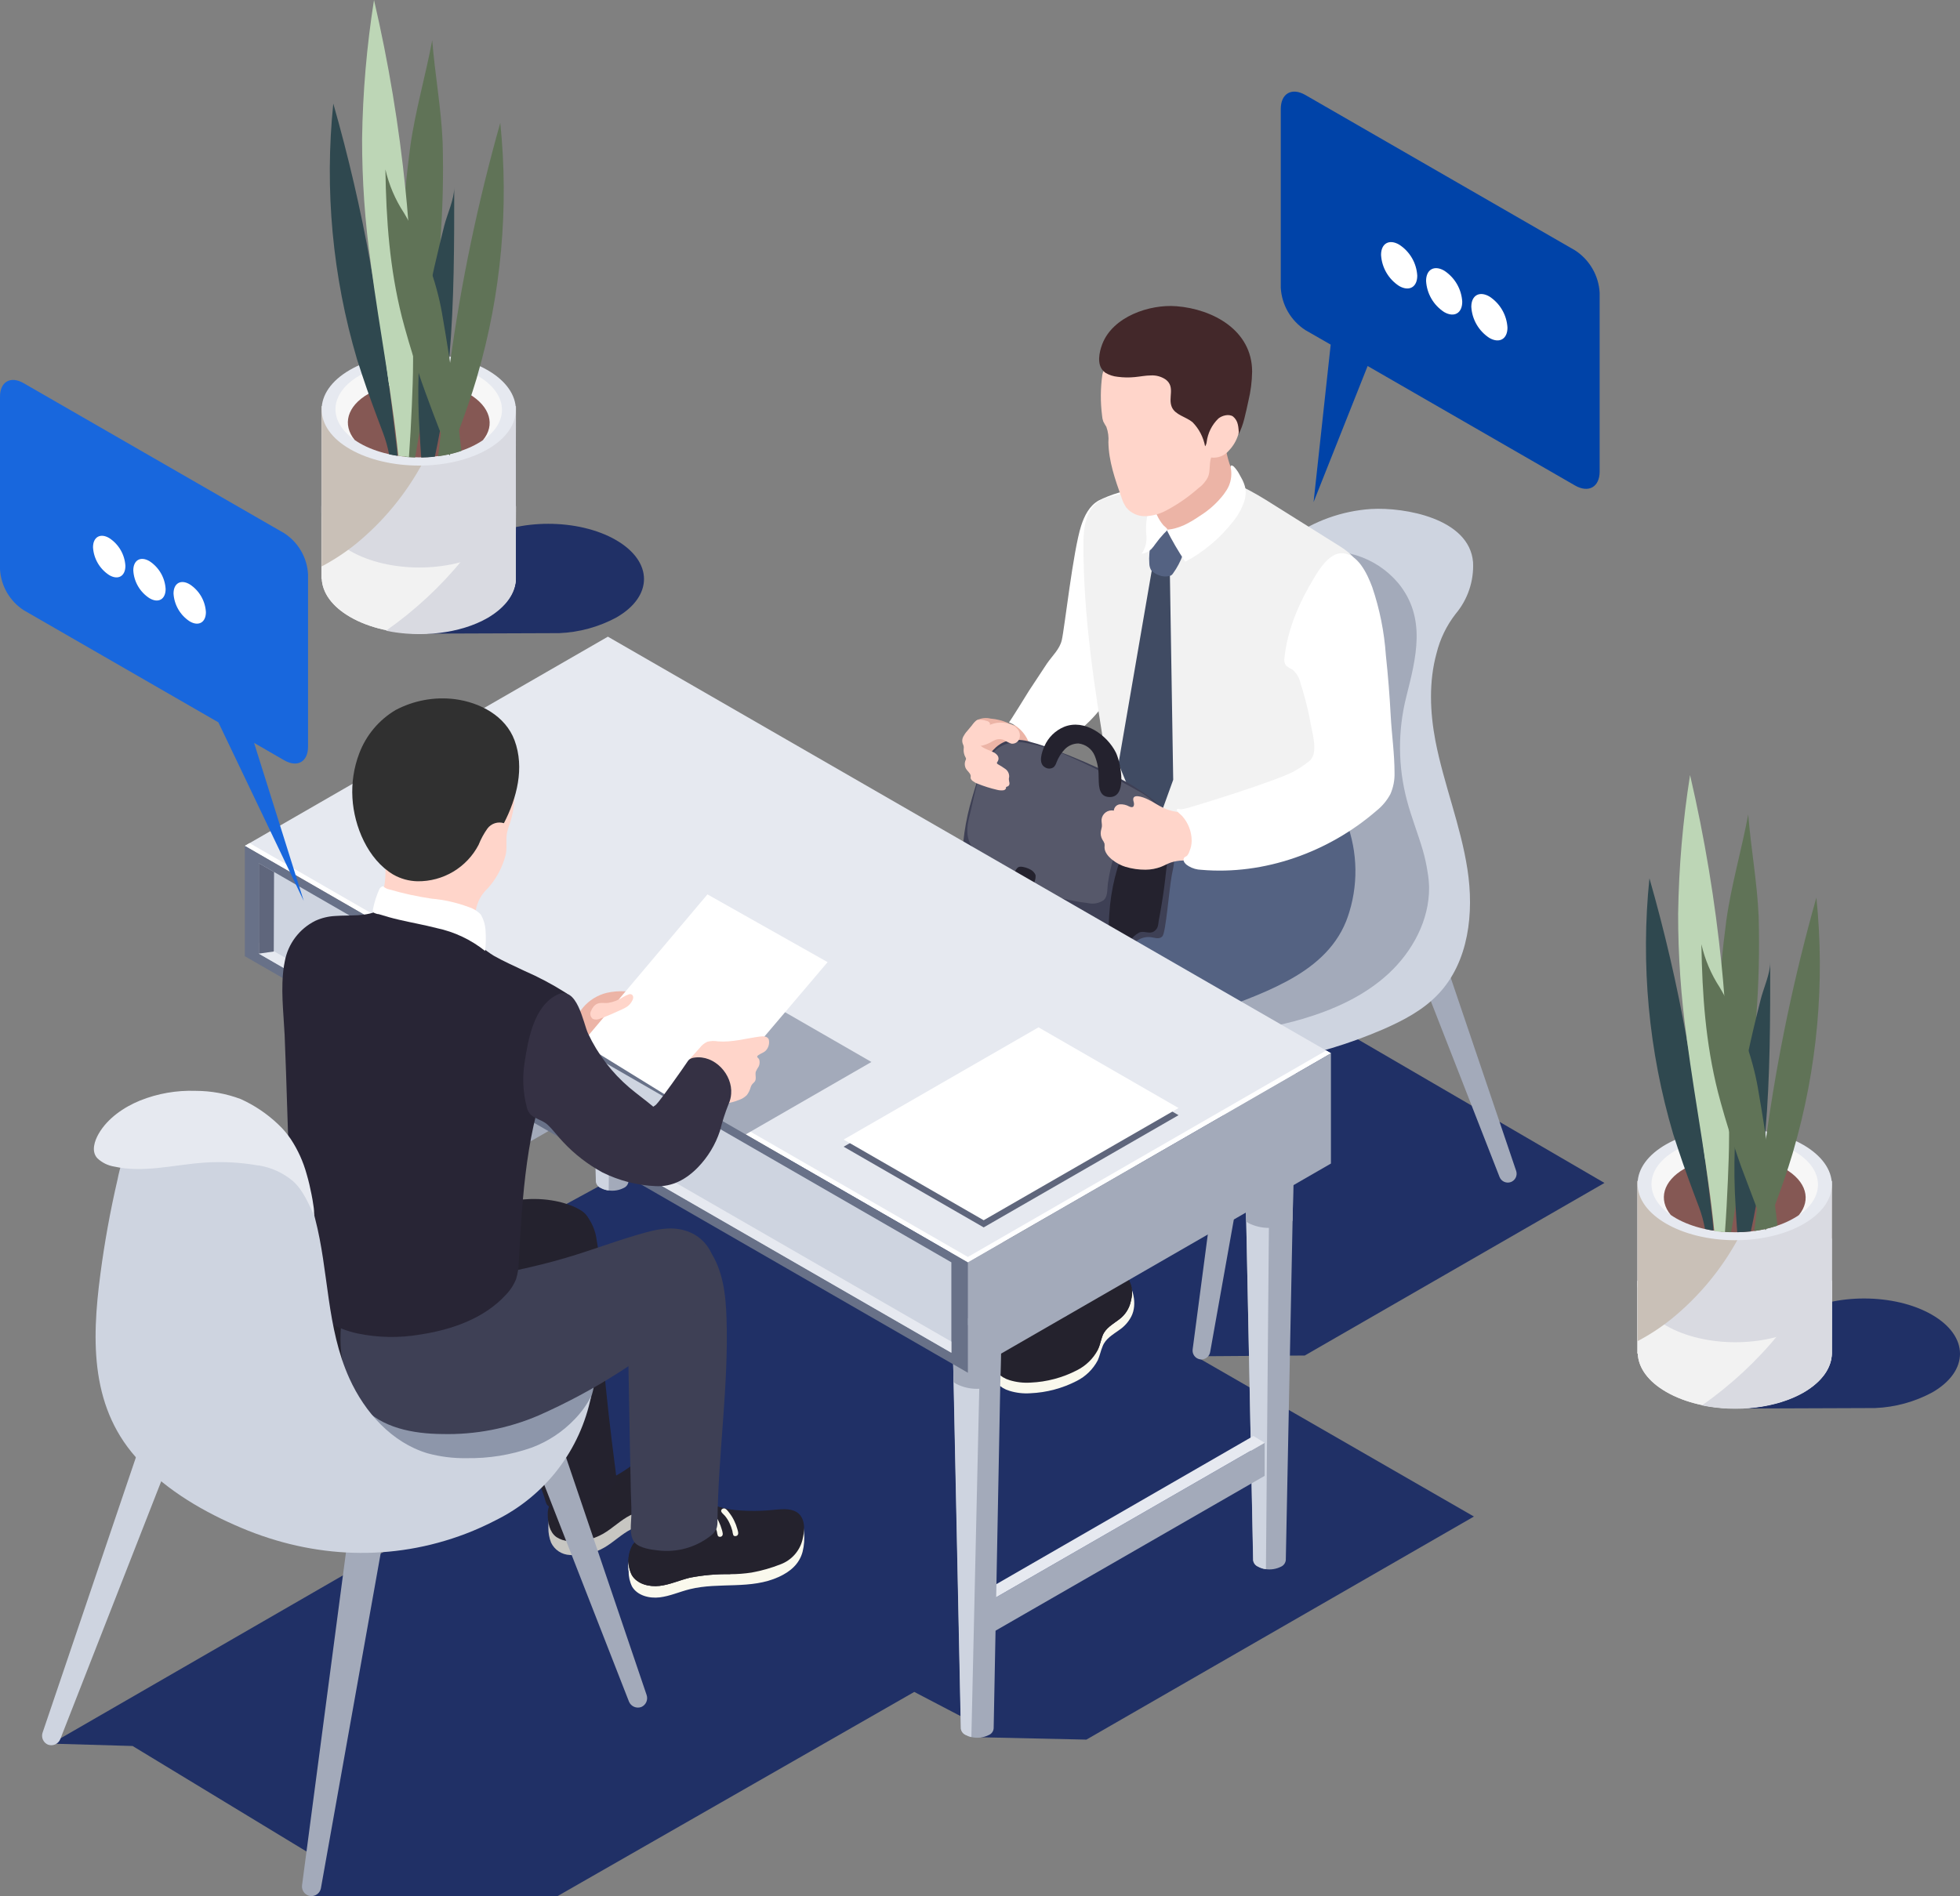
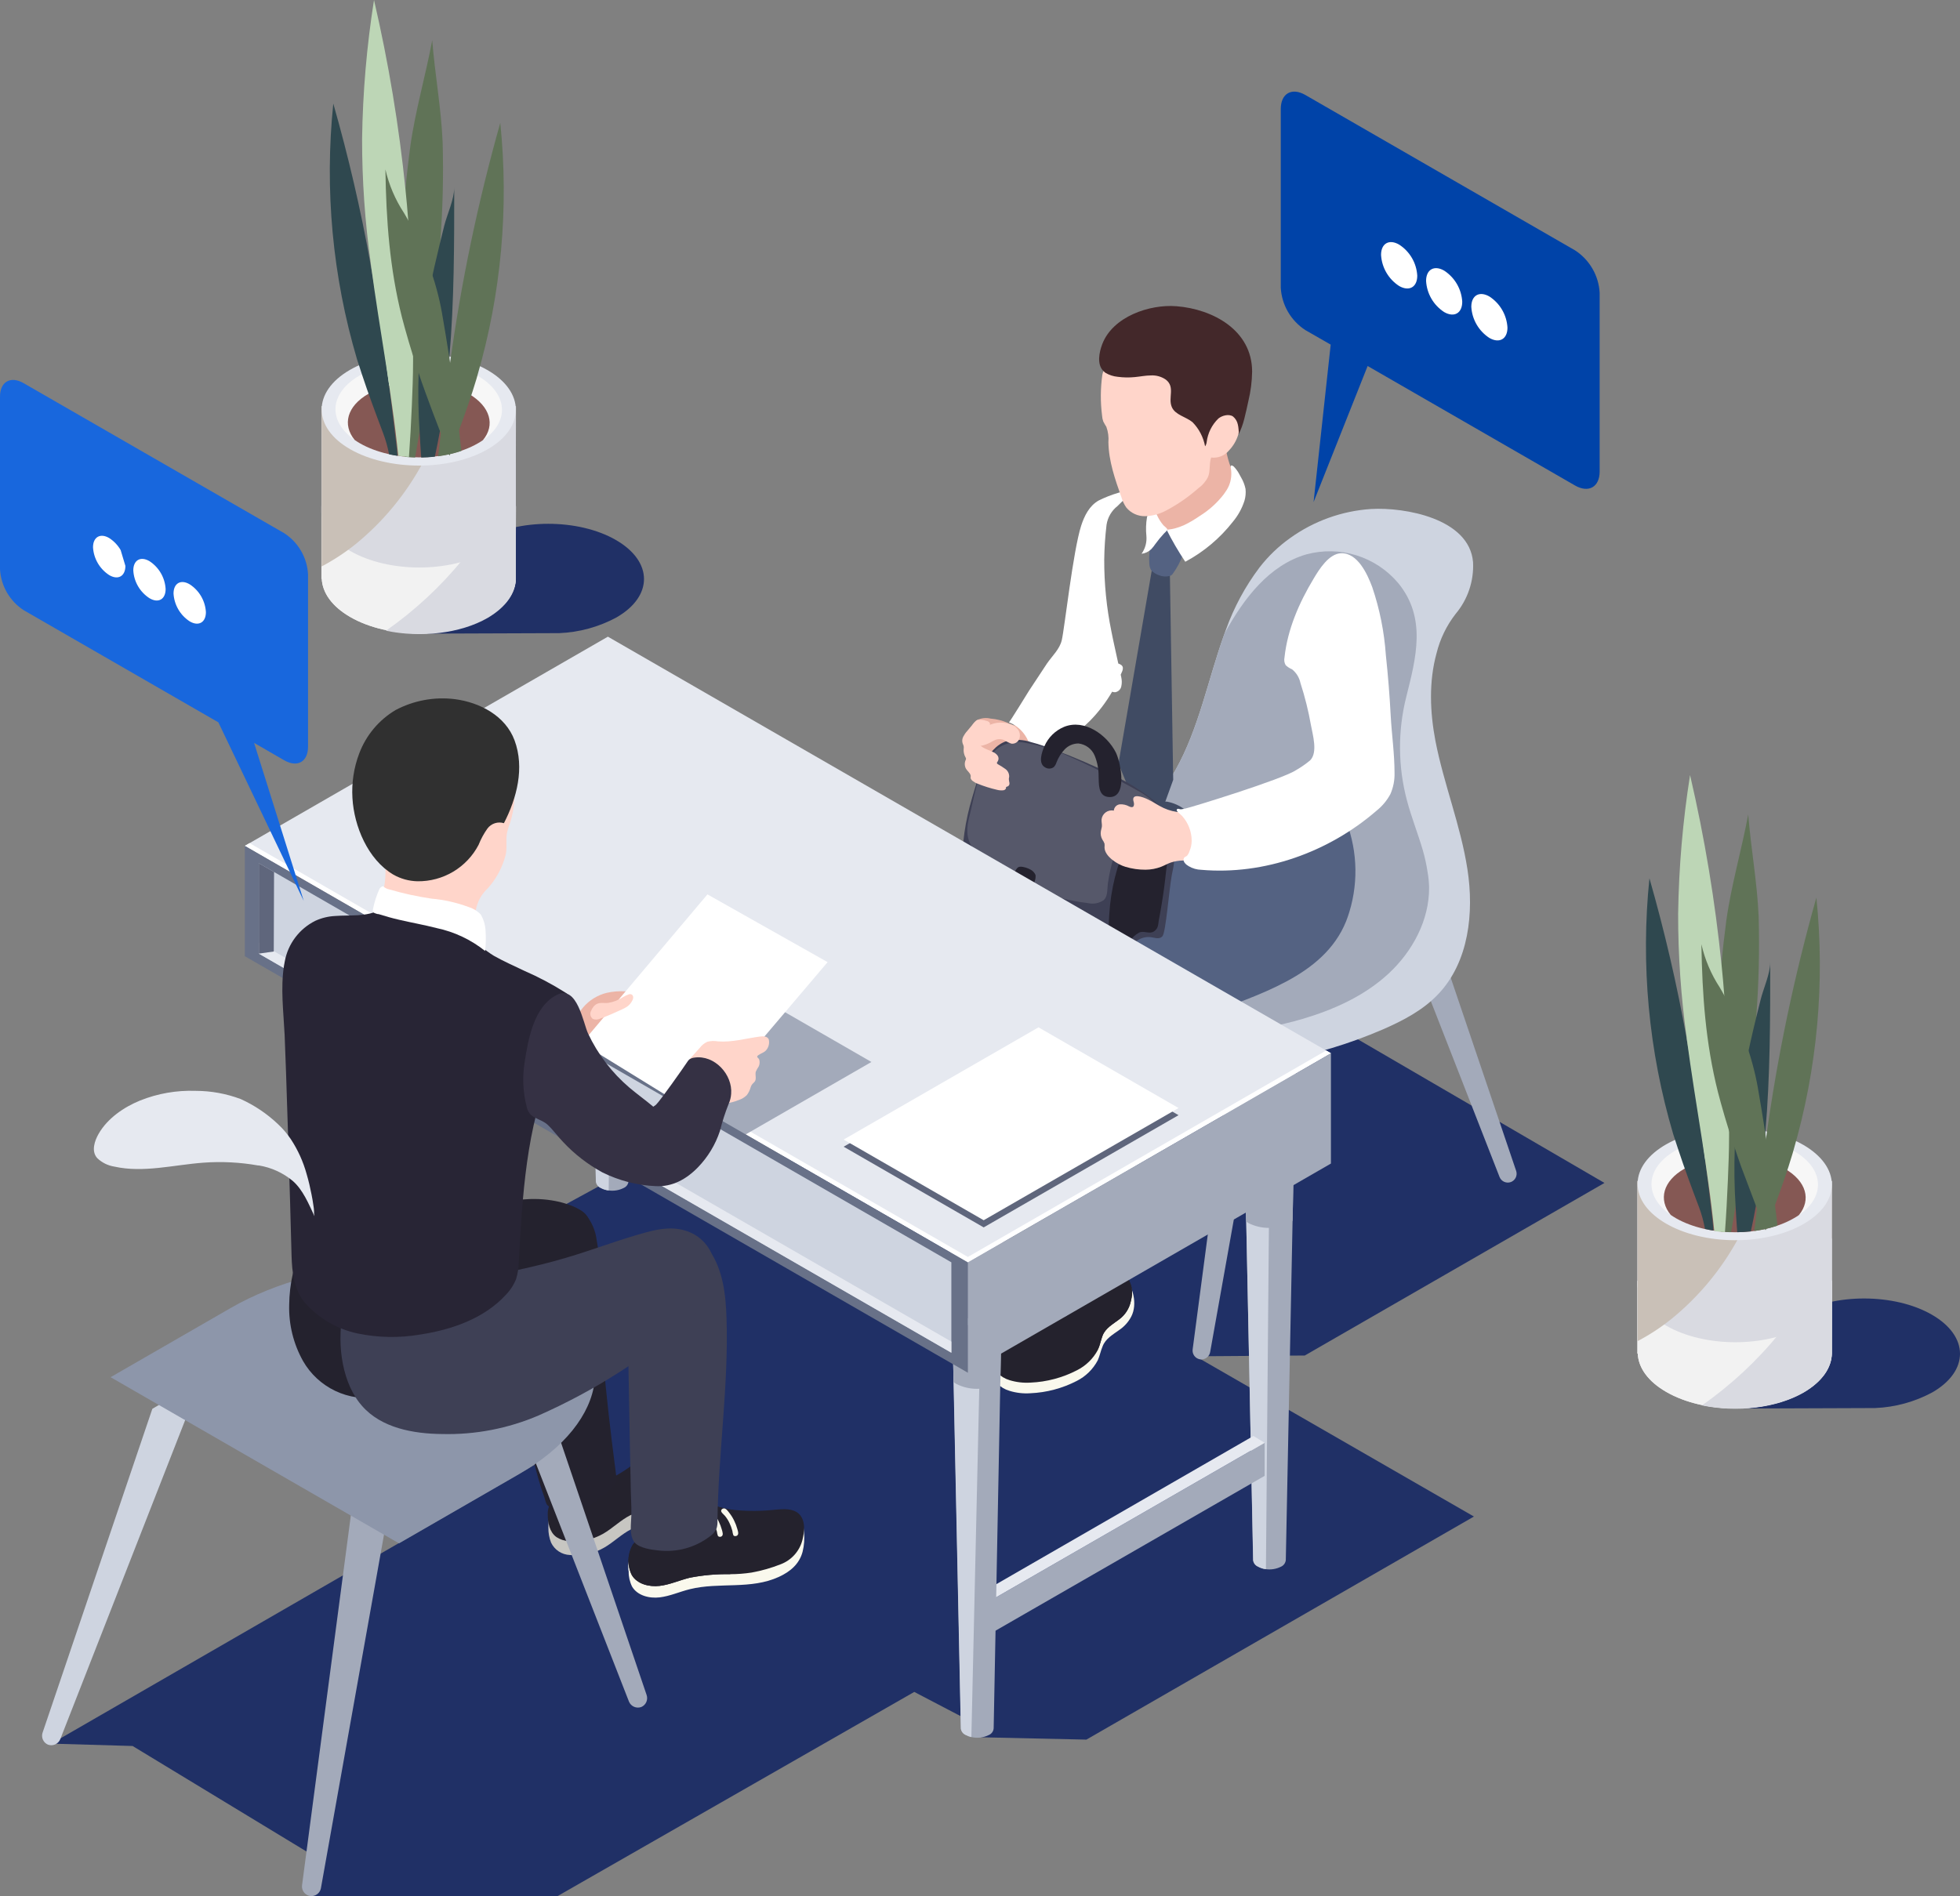
<svg xmlns="http://www.w3.org/2000/svg" width="806" height="780" viewBox="0 0 806 780" fill="none">
  <rect x="0" y="0" width="806" height="780" fill="#808080" stroke="none" />
  <g clip-path="url(#clip0_502_2503)">
    <path d="M253.265 222.113C237.897 213.259 213.081 213.219 197.813 222.113C194.025 224.147 190.826 227.121 188.524 230.747H175.847V260.63L229.964 260.431C238.178 260.095 246.208 257.897 253.445 254.005C268.693 245.271 268.614 230.966 253.265 222.113Z" fill="#203066" />
    <path d="M212.164 208.206H132.174V238.049H132.313C132.573 243.759 136.459 249.429 144.054 253.806C159.681 262.818 184.976 262.858 200.523 253.806C208.118 249.429 211.965 243.699 212.104 237.89L212.164 208.206Z" fill="#F2F2F2" />
    <path d="M200.523 225.873C184.976 234.826 159.681 234.786 144.054 225.873C128.427 216.96 128.327 202.277 143.875 193.324C159.422 184.371 184.697 184.411 200.344 193.324C215.991 202.237 216.071 216.86 200.523 225.873Z" fill="#F7F7F7" />
    <path d="M212.164 167.122H132.174V210.892H132.313C132.573 216.601 136.459 222.272 144.054 226.649C159.681 235.661 184.976 235.701 200.523 226.748C208.118 222.371 211.965 216.661 212.104 210.832L212.164 167.122Z" fill="#C9C0B7" />
    <path d="M212.164 208.206H132.174V238.049H132.313C132.573 243.759 136.459 249.429 144.054 253.806C159.681 262.818 184.976 262.858 200.523 253.806C208.118 249.429 211.965 243.699 212.104 237.89L212.164 208.206Z" fill="#F2F2F2" />
    <path d="M212.164 167.122H132.174V210.892H132.313C132.573 216.601 136.459 222.272 144.054 226.649C159.681 235.661 184.976 235.701 200.523 226.748C208.118 222.371 211.965 216.661 212.104 210.832L212.164 167.122Z" fill="#D9DAE1" />
    <g style="mix-blend-mode:screen">
      <path d="M181.388 167.122C181.305 168.617 181.084 170.102 180.73 171.558C179.365 178.079 177.069 184.37 173.913 190.24C166.991 203.157 157.574 214.578 146.207 223.843C141.855 227.326 137.183 230.391 132.254 232.995V167.122H181.388Z" fill="#C9C0B7" />
    </g>
    <g style="mix-blend-mode:multiply">
      <path d="M212.144 190.479V238.228C212.005 243.958 208.158 249.668 200.583 254.144C189.301 260.65 172.897 262.401 158.724 259.437C170.684 251.06 181.418 241.063 190.617 229.733C194.668 224.702 198.345 219.382 201.62 213.816C205.924 206.42 209.451 198.599 212.144 190.479Z" fill="#D9DAE1" />
    </g>
    <path d="M200.523 184.808C184.976 193.761 159.681 193.722 144.054 184.808C128.427 175.895 128.327 161.153 143.875 152.16C159.422 143.167 184.697 143.247 200.344 152.16C215.991 161.073 216.071 175.836 200.523 184.808Z" fill="#E6E9F0" />
    <path d="M198.59 181.048C197.914 181.536 197.208 181.981 196.477 182.381C183.162 190.061 161.475 190.041 148.06 182.381C147.283 181.924 146.545 181.466 145.868 180.989C134.685 173.209 135.363 161.73 147.861 154.468C161.196 146.788 182.883 146.828 196.298 154.468C208.995 161.849 209.752 173.428 198.59 181.048Z" fill="#F7F7F7" />
    <path d="M198.59 181.048C197.914 181.536 197.208 181.981 196.477 182.381C183.162 190.061 161.475 190.041 148.06 182.381C147.283 181.924 146.546 181.466 145.868 180.989C140.725 174.761 142.619 167.062 151.529 161.969C162.87 155.423 181.428 155.463 192.75 161.969C201.739 167.221 203.693 174.92 198.59 181.048Z" fill="#855854" />
    <path d="M163.448 187.495C162.272 187.336 161.136 187.117 160 186.878C159.422 183.832 158.575 180.842 157.469 177.945C154.459 169.987 151.489 162.029 148.818 153.931C148.16 151.942 147.522 149.853 146.825 147.823C136.734 113.724 133.416 77.985 137.058 42.616C143.242 64.232 148.331 86.144 152.306 108.271C152.306 108.271 152.306 108.271 152.306 108.43C154.877 122.357 157.03 136.284 158.924 150.211C159.701 155.901 160.439 161.631 161.116 167.321C161.535 170.743 161.934 174.125 162.332 177.547C162.731 180.969 163.229 184.172 163.448 187.495Z" fill="#2F484F" />
    <path d="M196.298 154.548C196.178 154.945 196.058 155.343 195.959 155.761C193.826 162.904 191.374 169.907 188.783 176.85C187.687 179.874 186.531 182.819 185.394 185.903C185.275 186.201 185.155 186.5 185.055 186.818C184.956 187.136 184.936 187.176 184.856 187.355C184.856 187.196 184.717 187.037 184.677 186.898C183.202 187.216 181.727 187.474 180.192 187.693C180.192 186.937 180.371 186.221 180.431 185.485C180.71 183.078 180.989 180.69 181.288 178.283C182.391 168.919 183.614 159.555 184.956 150.19C184.956 149.872 184.956 149.574 185.075 149.255C189.674 115.92 196.573 82.941 205.726 50.554C209.32 85.501 206.118 120.812 196.298 154.548Z" fill="#607357" />
    <path d="M181.049 99.477C181.049 100.472 180.91 101.467 180.87 102.501C180.87 104.133 180.65 105.764 180.551 107.376C180.292 111.355 179.973 115.334 179.634 119.313C178.81 129.221 177.793 139.096 176.584 148.937C176.086 153.076 175.528 157.234 174.95 161.372C174.192 166.85 173.375 172.308 172.498 177.746C171.913 181.234 171.315 184.716 170.704 188.191L168.172 188.052L166.478 187.893C166.319 177.162 165.973 166.445 165.442 155.742C165.442 153.513 165.442 151.305 165.302 149.216C165.183 142.969 165.302 136.801 165.302 130.653C165.302 123.889 165.541 117.125 165.482 110.241C165.482 102.7 165.601 95.16 166.06 87.64C166.199 84.516 166.438 81.353 166.717 78.229C167.216 72.26 167.913 66.292 168.711 60.323C170.704 45.819 175.029 31.077 177.74 16.553C178.856 30.679 181.428 44.407 182.026 58.553C182.408 72.202 182.082 85.862 181.049 99.477Z" fill="#607357" />
    <path d="M169.867 146.311V148.778C169.867 154.747 169.608 160.715 169.368 166.684C169.069 173.767 168.691 180.869 168.173 187.952L166.478 187.793C165.569 187.73 164.664 187.618 163.767 187.455C163.076 180.69 162.246 173.939 161.276 167.201C160.498 161.531 159.641 155.841 158.764 150.171C156.592 136.244 154.299 122.317 152.466 108.39C152.466 108.39 152.466 108.39 152.466 108.231C150.077 91.285 148.885 74.193 148.898 57.08C149.176 37.961 150.815 18.887 153.801 0C159.779 25.742 164.106 51.838 166.757 78.129C167.176 82.287 167.575 86.466 167.874 90.644C169.428 109.146 170.046 127.749 169.867 146.311Z" fill="#BDD6B6" />
    <path d="M186.79 77.115C186.79 100.353 186.79 123.77 184.796 146.888C184.697 147.962 184.597 149.017 184.517 150.091C183.68 159.183 182.524 168.236 180.929 177.209C180.291 180.777 179.587 184.325 178.816 187.853C176.963 188.072 175.089 188.171 173.215 188.211C172.976 184.709 172.737 181.227 172.558 177.746C172.005 169.574 171.872 161.38 172.159 153.195C172.159 151.703 172.279 150.211 172.398 148.698C172.538 146.709 172.697 144.719 172.936 142.73C174.033 132.782 175.787 123.033 177.86 113.285L178.637 109.723C179.421 106.301 180.225 102.886 181.049 99.477C181.587 97.249 182.145 95.021 182.703 92.792C183.919 88.037 186.79 81.989 186.79 77.115Z" fill="#2F484F" />
    <path d="M189.74 185.485C188.225 186.002 186.67 186.44 185.055 186.818C185.055 186.977 184.936 187.176 184.856 187.355C184.856 187.196 184.717 187.037 184.677 186.898C183.521 184.033 182.391 181.161 181.288 178.283C181.129 177.925 180.989 177.567 180.87 177.209C178.81 171.903 176.817 166.598 174.89 161.292C173.933 158.586 172.896 155.881 172.099 153.155C171.581 151.663 171.083 150.191 170.604 148.679C170.325 147.883 170.086 147.047 169.807 146.231C168.631 142.451 167.515 138.671 166.458 134.851C166.06 133.379 165.661 131.927 165.282 130.474C160.219 110.32 158.824 90.683 158.485 69.674C159.943 76.032 162.521 82.082 166.099 87.54C166.677 88.555 167.295 89.529 167.873 90.644C169.149 92.832 170.385 95.04 171.501 97.368C173.989 102.519 176.114 107.838 177.86 113.285C178.518 115.274 179.096 117.264 179.634 119.253C180.471 122.357 181.188 125.52 181.747 128.704C182.796 134.712 183.793 140.754 184.737 146.828C184.856 147.604 184.996 148.4 185.075 149.196C185.151 149.53 185.204 149.869 185.235 150.21C186.564 159.044 187.746 167.904 188.783 176.791C189.122 179.735 189.361 182.62 189.74 185.485Z" fill="#607357" />
    <path d="M21.109 717.21L54.536 718.185L128.526 763.089L127.51 779.94L229.147 780L375.971 695.942L403.498 710.326L403.439 714.604L446.752 715.559L606.115 623.801L491.661 557.887L536.549 557.569L659.793 486.582L497.222 391.88L356.636 470.885L252.408 484.612L129.025 551.839L152.605 552.336L229.426 596.982L21.109 717.21Z" fill="#203066" />
    <path d="M621.383 486.185C620.934 486.361 620.455 486.447 619.973 486.437C619.491 486.428 619.016 486.322 618.574 486.128C618.133 485.934 617.735 485.654 617.403 485.305C617.071 484.957 616.811 484.546 616.639 484.096L562.502 345.544L575.657 340.411L623.496 481.669C623.78 482.549 623.72 483.503 623.328 484.341C622.936 485.179 622.241 485.838 621.383 486.185Z" fill="#A3AABA" />
    <path d="M392.496 500.688C393.389 501.05 394.39 501.044 395.279 500.671C396.168 500.298 396.873 499.589 397.239 498.699L451.377 360.107L432.72 371.169L390.363 496.152C390.064 497.037 390.119 498.003 390.516 498.848C390.913 499.693 391.623 500.353 392.496 500.688Z" fill="#EDE0C7" />
    <path d="M493.614 559.161C493.136 559.099 492.675 558.945 492.258 558.705C491.84 558.466 491.473 558.147 491.179 557.767C490.885 557.386 490.668 556.951 490.542 556.487C490.416 556.023 490.383 555.539 490.445 555.062L509.879 407.617L523.832 409.448L497.641 556.176C497.475 557.091 496.966 557.908 496.218 558.463C495.47 559.017 494.539 559.266 493.614 559.161Z" fill="#A3AABA" />
    <path d="M603.444 357.541C606.214 375.447 604.022 395.641 591.484 408.871C585.245 415.496 576.973 419.814 568.621 423.454C541.272 435.256 511.575 440.64 481.814 439.192C468.419 438.515 454.905 436.367 442.865 430.517C433.098 425.722 421.219 416.73 417.89 405.827C417.492 404.521 417.173 403.192 416.933 401.848C415.76 394.043 417.159 386.07 420.92 379.127C422.173 376.721 423.648 374.437 425.325 372.303C432.201 363.549 442.148 358.178 451.038 351.692C464.162 342.526 475.166 330.661 483.309 316.895C493.096 299.506 496.744 279.471 503.521 260.69L504.179 258.899C507.451 249.777 512.08 241.199 517.912 233.453C521.507 228.8 525.772 224.703 530.569 221.297C540.339 214.28 551.887 210.144 563.897 209.36C577.571 208.584 604.261 213.2 605.756 231.245C606.143 239 603.572 246.614 598.56 252.553C594.857 257.328 592.195 262.824 590.746 268.688C587.517 280.406 588.036 292.96 590.288 304.778C593.716 322.465 600.673 339.575 603.444 357.541Z" fill="#CED4E0" />
    <path d="M587.677 365.021C587.796 378.45 580.9 391.283 571.053 400.435C561.206 409.587 548.629 415.257 535.772 419.077C514.558 425.327 492.212 426.754 470.373 423.255C459.628 421.841 449.27 418.318 439.896 412.889C433.255 408.879 427.715 403.287 423.77 396.615C420.182 390.348 420.72 385.314 420.92 379.027C422.173 376.621 423.648 374.337 425.325 372.203C432.202 363.449 442.148 358.078 451.038 351.592C458.531 346.212 465.415 340.035 471.569 333.169C472.924 331.617 474.24 330.045 475.555 328.394C478.441 324.728 481.046 320.851 483.349 316.795C493.136 299.406 496.784 279.371 503.561 260.59C503.659 260.437 503.746 260.278 503.82 260.113C511.494 246.186 521.919 232.478 537.108 228.061C543.888 226.208 551.058 226.333 557.77 228.42C564.482 230.507 570.454 234.47 574.98 239.839C586.74 254.184 582.315 270.597 578.269 286.733C574.769 300.703 574.872 315.33 578.568 329.249C580.382 336.113 583.072 342.818 585.066 349.622C585.934 352.604 586.6 355.642 587.059 358.714C587.425 360.798 587.631 362.906 587.677 365.021Z" fill="#A3AABA" />
    <path d="M438.839 530.432C438.622 532.145 438 533.781 437.025 535.207C435.338 537.615 432.841 539.337 429.989 540.062C424.587 541.434 418.966 542.151 414.043 544.976C411.263 546.786 408.649 548.836 406.229 551.103C401.306 555.262 395.206 558.922 388.788 558.166C386.736 557.975 384.784 557.194 383.167 555.918C381.607 554.486 380.628 552.532 380.416 550.427C379.977 547.993 379.977 545.5 380.416 543.066C380.864 540.976 381.484 538.926 382.27 536.938C382.37 538.689 384.044 536.639 384.263 536.281C385.101 535.263 386.05 534.342 387.094 533.536C390.662 530.79 395.067 529.557 399.292 527.746C402.788 526.426 405.832 524.134 408.063 521.141C408.78 520.067 409.119 519.012 410.375 518.475C411.279 518.234 412.223 518.18 413.148 518.317C414.074 518.454 414.962 518.779 415.757 519.271C418.536 520.527 421.584 521.074 424.627 520.862C426.28 520.539 427.869 519.948 429.331 519.112C430.43 518.534 431.626 518.163 432.859 518.017C433.517 518.017 433.975 518.415 434.514 518.435C435.052 518.455 435.71 517.739 435.59 517.281C435.829 517.6 436.148 517.978 436.567 517.958C436.577 517.898 436.577 517.838 436.567 517.779C438.052 519.827 438.848 522.293 438.839 524.822C439.053 526.686 439.053 528.568 438.839 530.432Z" fill="#404B63" />
    <path d="M438.52 526.194C438.233 528.491 437.263 530.649 435.736 532.391C434.208 534.132 432.192 535.376 429.949 535.963C424.587 537.336 418.966 537.952 414.003 540.877C413.684 541.055 413.377 541.254 413.086 541.474C410.644 543.155 408.332 545.017 406.169 547.045C401.246 551.223 395.146 554.863 388.748 554.127C386.683 553.94 384.717 553.159 383.087 551.879C380.297 549.532 379.998 545.433 380.297 541.931C380.504 539.491 381.215 537.119 382.385 534.965C383.554 532.812 385.158 530.923 387.094 529.417C389.044 527.999 391.176 526.848 393.432 525.995C395.426 525.18 397.419 524.483 399.292 523.648C402.805 522.329 405.864 520.029 408.103 517.022C408.455 516.371 408.855 515.746 409.299 515.152C409.583 514.822 409.946 514.569 410.355 514.416C411.253 514.172 412.192 514.113 413.114 514.243C414.036 514.373 414.922 514.689 415.717 515.172C418.506 516.417 421.558 516.964 424.607 516.764C426.261 516.453 427.851 515.868 429.311 515.033C429.63 514.894 430.049 514.715 430.507 514.555C431.571 514.018 432.778 513.83 433.955 514.018C435.13 514.753 436.075 515.8 436.686 517.042C438.303 519.804 438.948 523.025 438.52 526.194Z" fill="#7D444D" />
    <path d="M408.9 522.474C405.706 524.409 402.413 526.176 399.033 527.766C398.742 527.806 398.447 527.806 398.156 527.766C397.036 527.449 395.943 527.044 394.887 526.553C394.429 526.373 393.971 526.234 393.492 526.095C395.485 525.279 397.479 524.583 399.352 523.747C402.865 522.429 405.924 520.129 408.163 517.122C408.515 516.47 408.915 515.845 409.359 515.252C408.734 517.606 408.578 520.06 408.9 522.474Z" fill="#C88260" />
    <path d="M438.52 526.194C438.233 528.491 437.263 530.65 435.736 532.391C434.208 534.132 432.192 535.376 429.949 535.963C424.587 537.336 418.966 537.953 414.003 540.877C413.684 541.055 413.378 541.254 413.086 541.474C412.175 539.433 410.875 537.589 409.259 536.043C408.228 535.034 407.001 534.245 405.654 533.725C404.307 533.205 402.868 532.965 401.425 533.019C401.089 531.708 400.829 530.38 400.648 529.039C403.463 527.742 406.175 526.232 408.761 524.523C409.079 524.28 409.436 524.092 409.817 523.966C410.35 523.856 410.899 523.856 411.432 523.966C413.002 524.036 414.575 523.976 416.136 523.787C420.054 523.08 423.737 521.419 426.859 518.952C428.372 517.829 429.629 516.398 430.547 514.755C431.611 514.217 432.818 514.029 433.995 514.217C435.17 514.952 436.115 516 436.726 517.241C438.285 519.951 438.915 523.095 438.52 526.194Z" fill="#C88260" />
    <path d="M404.634 531.068C404.524 531.099 404.406 531.099 404.296 531.068C403.905 530.765 403.551 530.418 403.239 530.034C402.526 529.396 401.751 528.829 400.927 528.343C400.137 527.868 399.294 527.488 398.415 527.209C397.997 527.089 397.538 527.01 397.1 526.93C396.661 526.85 396.043 526.313 396.402 525.657C396.445 525.495 396.535 525.349 396.661 525.239C397.299 524.702 398.555 525.239 399.233 525.498C400.164 525.822 401.059 526.242 401.904 526.751C402.757 527.246 403.559 527.826 404.296 528.482C404.854 528.959 405.97 529.735 405.352 530.591C405.277 530.72 405.173 530.83 405.049 530.913C404.924 530.996 404.783 531.049 404.634 531.068Z" fill="#546282" />
    <path d="M408.621 529.218C408.503 529.247 408.38 529.247 408.262 529.218C407.903 529.039 407.525 528.462 407.206 528.183C406.492 527.545 405.718 526.979 404.894 526.492C404.112 526.02 403.275 525.646 402.402 525.378C401.97 525.25 401.531 525.151 401.086 525.08C400.409 524.94 400.03 524.463 400.369 523.806C400.426 523.69 400.507 523.589 400.608 523.508C401.246 522.971 402.601 523.508 403.179 523.786C404.111 524.102 405.006 524.516 405.85 525.02C406.695 525.52 407.489 526.1 408.222 526.751C408.78 527.228 409.897 528.004 409.299 528.86C409.125 529.058 408.883 529.186 408.621 529.218Z" fill="#546282" />
    <path d="M412.608 527.706C412.49 527.735 412.367 527.735 412.249 527.706C411.89 527.527 411.511 526.97 411.192 526.672C410.474 526.04 409.7 525.474 408.88 524.98C408.09 524.524 407.255 524.151 406.389 523.866C405.95 523.727 405.512 523.667 405.073 523.568C404.634 523.468 404.017 522.971 404.355 522.314C404.417 522.196 404.498 522.088 404.595 521.996C405.232 521.479 406.488 521.996 407.146 522.275C408.086 522.594 408.988 523.015 409.837 523.528C410.676 524.028 411.47 524.601 412.209 525.239C412.767 525.736 413.883 526.493 413.285 527.368C413.108 527.559 412.867 527.679 412.608 527.706Z" fill="#546282" />
    <path d="M411.671 554.963C411.292 555.4 410.953 556.455 410.295 556.495C409.903 556.467 409.535 556.297 409.259 556.017C408.216 558.102 407.807 560.447 408.083 562.762C407.996 565.031 408.7 567.26 410.076 569.068C411.469 570.492 413.206 571.534 415.119 572.093C417.897 572.95 420.81 573.287 423.71 573.087C430.339 572.803 436.827 571.085 442.726 568.054C446.439 566.195 449.477 563.225 451.417 559.558C452.254 557.708 452.613 555.699 453.41 553.809C454.606 550.625 457.636 548.974 460.227 547.084C462.318 545.691 464.024 543.796 465.19 541.573C467.901 536.34 465.868 529.099 462.26 524.781C462.4 524.94 461.702 525.975 461.562 526.094C460.964 526.612 460.805 526.353 460.247 525.935C459.689 525.517 459.549 525.12 459.091 525.139C458.632 525.159 458.333 525.736 457.915 525.895C457.496 526.055 456.659 526.055 455.921 526.254C452.289 527.517 448.351 527.614 444.66 526.532C443.025 525.955 441.769 524.543 440.055 524.921C438.269 525.477 436.666 526.5 435.411 527.885C433.949 529.454 432.616 531.137 431.424 532.918C429.27 535.89 426.919 538.715 424.388 541.374C420.282 545.95 415.757 550.228 411.671 554.963Z" fill="#FAF9ED" />
    <path d="M465.549 531.725C465.543 532.44 465.47 533.153 465.33 533.854C465.21 534.292 465.15 534.769 465.031 535.227C464.402 538.224 462.692 540.886 460.227 542.707C457.636 544.697 454.606 546.249 453.39 549.432C452.772 551.083 452.433 552.814 451.795 554.446C451.72 554.697 451.627 554.943 451.516 555.182C449.574 558.841 446.536 561.804 442.826 563.657C436.925 566.705 430.428 568.429 423.79 568.711C420.883 568.899 417.966 568.562 415.179 567.716C413.273 567.153 411.544 566.111 410.156 564.692C406.648 560.713 408.641 554.108 411.671 550.606C414.103 547.761 416.694 545.115 419.285 542.489L424.527 536.997C427.052 534.338 429.396 531.513 431.544 528.542C432.737 526.755 434.07 525.065 435.53 523.488L435.889 523.13C437.077 521.932 438.542 521.044 440.155 520.544C441.889 520.106 443.145 521.579 444.759 522.136C448.454 523.235 452.401 523.145 456.041 521.877C456.672 521.788 457.298 521.661 457.915 521.499C458.433 521.32 458.652 520.683 459.29 520.763C459.609 520.825 459.897 520.993 460.107 521.24C461.205 522.303 462.206 523.462 463.097 524.702C463.754 525.607 464.296 526.589 464.712 527.627C464.856 527.965 464.982 528.31 465.091 528.661C465.271 529.21 465.392 529.777 465.449 530.352C465.524 530.806 465.557 531.266 465.549 531.725Z" fill="#24222D" />
    <path d="M438.121 528.919C437.801 529.631 437.393 530.299 436.906 530.909C436.168 532.043 435.391 533.197 434.613 534.331C433.836 535.465 433.178 536.44 432.441 537.435C432.179 537.883 431.872 538.303 431.524 538.688C430.622 539.114 429.661 539.402 428.673 539.544C425.737 540.053 422.903 541.034 420.282 542.448C420.109 542.544 419.919 542.605 419.724 542.627C419.592 542.623 419.465 542.574 419.365 542.488L424.607 536.997C427.132 534.338 429.476 531.513 431.623 528.541C432.816 526.754 434.149 525.065 435.61 523.488L435.969 523.13C435.848 523.961 435.937 524.809 436.228 525.597C436.469 526.208 436.756 526.799 437.085 527.368C437.085 527.547 438.121 528.8 438.121 528.919Z" fill="#7D444D" />
    <path d="M465.549 531.725C465.543 532.44 465.47 533.152 465.33 533.854C465.21 534.291 465.15 534.769 465.031 535.226C464.402 538.223 462.692 540.885 460.227 542.707C457.636 544.697 454.606 546.248 453.39 549.432C452.772 551.083 452.433 552.814 451.795 554.445C450.371 552.561 448.573 550.99 446.513 549.83C444.834 548.86 443 548.187 441.091 547.84C440.139 547.649 439.172 547.536 438.201 547.502C437.643 547.502 436.208 547.86 435.69 547.502C435.57 547.502 435.55 547.303 435.51 547.164L434.175 541.374C433.992 540.728 433.931 540.053 433.995 539.384C434.151 538.756 434.436 538.166 434.833 537.654C436.512 535.227 438.343 532.908 440.314 530.71C440.633 530.312 440.972 529.894 441.311 529.536C441.965 529.937 442.716 530.15 443.483 530.153C450.462 530.654 457.395 528.697 463.077 524.622C463.734 525.527 464.276 526.509 464.692 527.547C464.836 527.885 464.962 528.23 465.071 528.581C465.251 529.13 465.372 529.697 465.429 530.272C465.515 530.752 465.555 531.238 465.549 531.725Z" fill="#24222D" />
    <path d="M442.606 534.272C442.482 534.301 442.352 534.301 442.228 534.272C441.792 533.987 441.384 533.661 441.012 533.297C440.21 532.693 439.348 532.173 438.441 531.745C437.57 531.327 436.654 531.013 435.71 530.81C435.251 530.71 434.773 530.691 434.314 530.631C433.856 530.571 433.138 530.094 433.437 529.377C433.482 529.248 433.557 529.132 433.657 529.039C434.275 528.422 435.65 528.9 436.368 529.039C437.377 529.282 438.359 529.629 439.298 530.074C440.227 530.516 441.115 531.042 441.949 531.646C442.587 532.103 443.822 532.799 443.284 533.774C443.13 534.021 442.888 534.199 442.606 534.272Z" fill="#546282" />
    <path d="M440.513 537.833C440.39 537.872 440.258 537.872 440.135 537.833C439.699 537.548 439.291 537.222 438.919 536.858C438.113 536.243 437.245 535.717 436.328 535.286C435.461 534.881 434.552 534.574 433.617 534.371C433.149 534.281 432.677 534.221 432.202 534.192C431.484 534.192 431.045 533.655 431.344 532.918C431.391 532.791 431.466 532.675 431.564 532.58C432.182 531.963 433.557 532.441 434.275 532.58C435.288 532.821 436.27 533.175 437.205 533.635C438.132 534.082 439.019 534.608 439.856 535.206C440.494 535.664 441.729 536.36 441.171 537.315C441.104 537.442 441.01 537.554 440.897 537.643C440.784 537.732 440.653 537.797 440.513 537.833Z" fill="#546282" />
    <path d="M438.221 541.414C438.097 541.445 437.967 541.445 437.842 541.414C437.444 541.275 436.985 540.698 436.627 540.439C435.816 539.839 434.948 539.319 434.035 538.888C433.17 538.476 432.26 538.162 431.324 537.953C430.866 537.853 430.388 537.833 429.909 537.773C429.431 537.714 428.753 537.236 429.052 536.52C429.098 536.392 429.173 536.276 429.271 536.182C429.889 535.565 431.265 536.043 431.982 536.182C432.991 536.428 433.973 536.775 434.912 537.216C435.844 537.662 436.732 538.195 437.563 538.808C438.201 539.266 439.437 539.962 438.879 540.917C438.809 541.04 438.715 541.148 438.602 541.234C438.489 541.319 438.359 541.381 438.221 541.414Z" fill="#546282" />
    <path d="M492.159 338.998C490.978 336.615 489.257 334.538 487.133 332.932C485.009 331.327 482.54 330.236 479.921 329.747C477.796 329.625 475.665 329.725 473.562 330.045C473.183 330.045 468.758 329.269 469.874 328.056C464.967 333.322 459.748 338.292 454.247 342.937C452.393 344.549 450.619 346.26 448.845 347.951C436.886 359.291 425.365 370.97 413.903 382.728C408.442 388.339 403.219 394.188 397.698 399.739C390.403 407.1 389.067 413.666 389.546 423.733C390.263 439.49 394.549 455.366 398.077 470.666C399.791 478.147 406.05 507.214 408.043 514.257C409.119 518.236 412.807 518.952 416.614 519.131C422.975 519.394 429.237 517.493 434.374 513.74C438.361 510.735 435.57 505.443 434.912 501.245C434.414 497.923 433.936 494.6 433.497 491.298C431.717 478.034 430.428 464.664 429.63 451.188C429.006 440.989 428.68 430.782 428.654 420.569C439.177 415.674 449.192 409.757 458.553 402.902C466.393 397.628 473.498 391.339 479.681 384.201C486.244 376.155 490.819 366.682 493.036 356.546C494.332 350.657 494.751 344.35 492.159 338.998Z" fill="#404B63" />
    <path d="M552.635 335.496C554.19 338.998 541.971 345.046 539.958 346.18C534.258 349.528 528.02 351.863 521.52 353.084C512.424 354.798 503.013 353.166 495.029 348.488C492.06 346.638 489.887 343.733 486.937 341.823C485.083 340.609 481.395 338.839 482.093 335.715C477.249 357.341 426.002 409.089 424.906 425.443C424.906 425.98 424.906 426.498 424.906 426.975C424.707 433.453 425.127 439.935 426.162 446.333C427.976 460.718 429.531 475.122 430.547 489.586C431.045 496.788 431.524 504.05 431.623 511.272C431.623 516.544 429.411 522.792 433.876 527.089C435.069 528.159 436.475 528.966 438.002 529.457C441.667 530.741 445.586 531.134 449.433 530.605C453.281 530.076 456.947 528.638 460.127 526.413C462.038 525.165 463.569 523.417 464.552 521.359C465.19 519.571 465.514 517.686 465.509 515.788C466.825 491.914 468.14 468.039 466.366 444.264C466.147 441.2 465.449 437.46 466.366 434.456C469.894 423.633 486.438 420.529 495.468 417.346C506.61 413.367 518.371 409.388 529.015 403.698C539.659 398.008 548.948 390.427 553.572 378.908C554.07 377.635 554.509 376.361 554.907 375.048C558.868 362.012 558.063 347.995 552.635 335.496Z" fill="#546282" />
    <path d="M414.302 297.297C412.108 296.347 409.77 295.769 407.385 295.586C405.542 295.131 403.598 295.328 401.884 296.143C401.031 296.771 400.313 297.563 399.771 298.471C398.954 299.645 398.116 300.819 397.379 302.032C396.982 302.526 396.699 303.101 396.551 303.717C396.403 304.333 396.393 304.974 396.522 305.593C396.96 306.728 398.196 307.304 399.153 308.06C400.775 309.67 402.074 311.574 402.98 313.671C404.352 316.296 406.466 318.461 409.06 319.898C410.716 320.714 412.548 321.11 414.394 321.051C416.24 320.992 418.043 320.48 419.644 319.56C420.512 319.138 421.214 318.437 421.637 317.57C421.827 317.004 421.948 316.416 421.996 315.82C422.359 313.266 423.508 310.888 425.285 309.015C425.498 308.814 425.685 308.586 425.843 308.339C425.965 308.087 426.052 307.819 426.102 307.543C426.493 305.389 426.014 303.168 424.771 301.364C423.527 299.56 421.62 298.32 419.464 297.914C418.448 297.735 417.95 298.411 417.013 298.352C416.049 298.18 415.128 297.822 414.302 297.297Z" fill="#ECB4A6" />
    <path d="M461.742 274.557C461.582 273.681 460.745 273.224 459.868 272.925C458.931 268.489 457.875 264.072 457.018 259.615C455.037 249.939 454.055 240.086 454.088 230.21C454.147 225.408 454.467 220.613 455.044 215.845C455.509 212.8 457.12 210.046 459.549 208.146C462.133 205.44 465.022 203.043 468.16 201.003C462.465 201.676 456.929 203.325 451.795 205.878C447.948 208.046 445.915 212.185 444.6 216.243C441.251 226.669 437.763 258.581 436.627 263.336C435.75 267.076 432.64 269.842 430.527 272.945L423.112 284.186C422.614 284.962 415.139 297.178 414.9 297.118C417.269 298.049 419.346 299.595 420.916 301.596C422.486 303.596 423.492 305.979 423.83 308.498C423.969 309.593 424.049 310.846 424.966 311.483C425.883 312.119 427.438 311.622 428.554 311.005C435.78 307.119 442.411 302.222 448.247 296.462C451.762 292.874 454.815 288.864 457.337 284.524C457.724 284.675 458.137 284.75 458.553 284.743C459.173 284.651 459.751 284.37 460.207 283.94C460.663 283.509 460.976 282.949 461.104 282.336C461.373 281.117 461.373 279.854 461.104 278.635L460.865 277.521C461.084 276.984 461.343 276.487 461.543 275.969C461.72 275.521 461.788 275.037 461.742 274.557Z" fill="white" />
-     <path d="M558.336 233.652C558.264 235.007 557.92 236.335 557.324 237.555C556.729 238.775 555.893 239.863 554.868 240.754C553.293 242.406 551.638 243.898 550.183 245.708C549.052 247.298 548.289 249.12 547.951 251.04C546.695 255.795 545.579 260.63 544.682 265.465C542.32 278.271 541.086 291.259 540.994 304.281C540.994 310.786 541.174 317.312 541.652 323.818C541.772 325.429 543.147 342.818 543.785 342.818C533.978 343.096 524.184 343.349 514.404 343.574C504.431 344.096 494.433 343.817 484.505 342.738C481.097 342.281 477.708 341.644 474.319 340.868C472.944 340.55 471.609 340.232 470.233 339.873C468.858 339.515 467.203 339.098 465.708 338.7C464.771 338.523 463.877 338.165 463.077 337.645C462.362 337.059 461.773 336.335 461.343 335.516C457.696 329.548 456.46 322.226 455.363 315.183C450.38 284.763 445.397 254.144 445.537 223.326C445.537 217.357 446.434 210.494 450.958 206.853C452.242 205.81 453.728 205.044 455.324 204.604C465.011 201.952 474.751 199.704 484.545 197.86C488.559 196.943 492.666 196.496 496.784 196.527C506.61 196.965 515.461 202.376 523.753 207.629L551.18 224.818C554.509 227.027 558.216 229.732 558.336 233.652Z" fill="#F2F2F2" />
    <path d="M472.824 291.945C472.406 308.081 472.007 324.773 474.399 340.868C473.024 340.55 471.688 340.232 470.313 339.873C468.12 323.957 468.499 307.663 468.898 291.826C469.38 271.899 471.245 252.029 474.479 232.359C475.535 225.893 476.771 219.367 478.146 212.98L481.953 213.756C480.618 220.123 479.402 226.589 478.346 232.995C475.151 252.495 473.306 272.192 472.824 291.945Z" fill="#CAD473" />
    <path d="M473.861 233.333L459.948 314.089L473.183 346.419L482.452 320.754L481.076 235.502L473.861 233.333Z" fill="#404B63" />
    <path d="M472.625 231.722C472.623 232.762 472.913 233.782 473.462 234.666C474.38 235.567 475.491 236.248 476.711 236.656C478.064 237.187 479.55 237.277 480.957 236.915C481.257 236.842 481.541 236.714 481.794 236.537C482.006 236.349 482.194 236.135 482.352 235.9C485.793 231.154 487.818 225.532 488.192 219.685C487.439 220.128 486.552 220.289 485.69 220.14C484.829 219.99 484.048 219.54 483.488 218.869C482.631 217.755 482.392 216.104 481.156 215.408C480.413 215.074 479.582 214.984 478.784 215.149C475.734 215.547 474.379 218.253 473.741 220.978C473.188 223.219 472.821 225.502 472.645 227.803C472.534 229.106 472.527 230.417 472.625 231.722Z" fill="#546282" />
    <path d="M473.103 216.104C472.705 216.82 472.067 218.651 472.565 219.467C473.343 220.74 474.419 219.268 475.157 218.611C475.654 218.181 476.239 217.863 476.87 217.677C477.502 217.492 478.166 217.444 478.817 217.536C479.469 217.628 480.093 217.859 480.648 218.213C481.203 218.566 481.675 219.035 482.033 219.586C482.424 220.29 482.764 221.022 483.05 221.774C483.339 222.533 483.854 223.186 484.525 223.645C485.92 224.48 488.372 223.227 489.687 222.67C493.001 221.159 496.119 219.255 498.976 216.999C502.185 214.592 506.491 211.469 508.205 207.728C509.678 205.257 510.149 202.318 509.521 199.511C508.976 198.084 508.309 196.706 507.527 195.393C503.302 187.097 503.122 177.487 503.042 168.077C502.701 169.553 502.151 170.973 501.408 172.294C500.85 173.576 500.184 174.808 499.415 175.975C498.338 177.746 497.322 179.556 496.425 181.407C495.879 182.768 495.504 184.191 495.309 185.644C494.753 187.554 493.891 189.361 492.757 190.996C490.131 194.961 486.365 198.041 481.954 199.83C479.103 200.984 473.622 201.581 473.801 205.619C473.801 207.171 474.459 208.703 474.638 210.275C474.839 212.338 474.295 214.406 473.103 216.104Z" fill="#ECB4A6" />
    <path d="M504.518 201.441C504.119 202.078 503.7 202.695 503.262 203.292C500.548 206.821 497.219 209.833 493.435 212.185C489.289 215.01 484.744 217.636 479.721 217.875C482.013 222.425 484.583 226.83 487.415 231.066C495.017 227.002 501.684 221.398 506.989 214.612C509.117 212.065 510.734 209.134 511.753 205.977C512.217 204.397 512.366 202.741 512.192 201.103C511.844 199.41 511.211 197.789 510.318 196.308C510.099 195.89 509.879 195.473 509.64 195.055C509.03 193.897 508.258 192.832 507.348 191.891C506.75 191.334 505.853 191.175 506.092 192.27C506.228 192.925 506.308 193.59 506.331 194.259C506.464 196.781 505.832 199.284 504.518 201.441Z" fill="white" />
    <path d="M475.097 223.784C474.596 224.53 474.036 225.235 473.422 225.893C472.341 226.948 470.938 227.613 469.436 227.783C470.948 225.662 471.654 223.074 471.429 220.481C471.159 217.922 471.239 215.339 471.668 212.801C472.132 210.926 473.12 209.222 474.519 207.887C474.08 208.305 475.635 211.588 475.874 212.085C476.541 213.52 477.399 214.859 478.425 216.064C478.764 216.442 479.92 217.258 480.02 217.716C480.12 218.173 479.063 219.029 478.645 219.466C477.375 220.832 476.19 222.274 475.097 223.784Z" fill="white" />
    <path d="M453.191 170.882C453.235 171.724 453.403 172.555 453.689 173.349C454.069 174.1 454.488 174.831 454.945 175.538C455.693 177.565 455.986 179.731 455.802 181.884C455.922 189.683 458.553 197.204 461.164 204.565C461.602 206.061 462.275 207.478 463.157 208.763C464.1 209.908 465.292 210.823 466.643 211.44C467.993 212.057 469.466 212.36 470.951 212.324C473.927 212.228 476.84 211.445 479.462 210.036C484.265 207.51 488.743 204.41 492.797 200.805C494.495 199.61 495.865 198.009 496.784 196.149C497.8 193.662 497.142 190.758 498.059 188.191C499.414 188.366 500.791 188.198 502.063 187.7C503.335 187.203 504.46 186.393 505.335 185.346C507.094 183.521 508.405 181.313 509.162 178.896C509.92 176.479 510.104 173.919 509.7 171.419C509.458 169.529 508.653 167.754 507.388 166.326C503.621 162.506 496.544 164.336 492.498 160.775C490.325 158.786 489.568 155.861 488.292 153.275C486.87 150.38 484.707 147.912 482.023 146.12C479.338 144.328 476.227 143.275 473.004 143.068C469.727 143.014 466.475 143.644 463.456 144.918C459.47 146.47 454.128 149.574 453.31 154.17C452.528 159.711 452.488 165.331 453.191 170.882Z" fill="#FFD5CA" />
    <path d="M454.586 153.354C456.113 154.259 457.821 154.816 459.589 154.986C461.941 155.304 464.323 155.344 466.685 155.105C468.858 154.906 471.01 154.448 473.203 154.428C475.403 154.289 477.587 154.891 479.402 156.139C483.389 159.203 480.239 163.6 481.874 167.42C483.269 170.703 487.654 171.399 490.385 173.647C493.061 176.378 494.864 179.84 495.568 183.595C495.91 183.082 496.129 182.496 496.205 181.884C496.65 178.176 498.36 174.733 501.049 172.135C502.524 170.942 505.275 170.146 507.029 171.3C508.05 172.134 508.754 173.293 509.022 174.583C509.177 175.236 509.277 175.902 509.321 176.572C509.449 177.276 509.449 177.997 509.321 178.701C510.349 176.64 511.145 174.471 511.693 172.235C512.331 169.808 512.829 167.38 513.367 164.933C514.326 160.977 514.841 156.927 514.902 152.857C514.902 135.866 498.797 127.132 483.767 125.958C472.685 125.083 457.616 130.236 453.29 141.516C452.015 144.819 450.918 150.051 453.888 152.757C454.105 152.974 454.338 153.173 454.586 153.354Z" fill="#43282A" />
    <path d="M397.738 366.076C398.072 366.502 398.461 366.883 398.894 367.21C402.562 369.614 406.362 371.812 410.275 373.795C418.248 378.51 440.553 388.956 449.005 392.736C452.991 394.526 458.034 396.098 461.642 393.531C463.855 391.96 464.911 389.234 466.924 387.443C467.738 386.73 468.686 386.187 469.713 385.845C470.74 385.504 471.825 385.371 472.904 385.454C474.578 385.573 476.691 386.648 478.047 385.076C479.402 383.504 480.758 366.076 481.834 360.167C482.876 355.535 483.437 350.808 483.508 346.061C483.209 335.039 475.336 329.389 466.785 323.798C458.234 318.207 434.235 307.882 424.129 305.295C420.852 304.187 417.329 304.022 413.963 304.818C405.232 307.643 402.163 320.177 399.811 327.996C396.931 337.51 395.513 347.404 395.605 357.342C395.368 360.405 396.115 363.464 397.738 366.076Z" fill="#3E4055" />
    <path d="M480.239 347.414C480.166 345.773 479.993 344.139 479.721 342.52C479.315 340.522 478.205 338.736 476.592 337.486C475.414 337.025 474.139 336.864 472.883 337.017C471.627 337.17 470.429 337.632 469.396 338.361C466.791 340.389 464.798 343.094 463.636 346.18C459.312 355.615 456.778 365.767 456.161 376.123C455.941 380.102 455.005 387.424 459.709 389.413C460.484 389.794 461.375 389.865 462.2 389.612C463.194 389.087 464.007 388.276 464.532 387.284C465.488 385.762 466.811 384.504 468.379 383.624C470.373 382.649 472.645 384.38 474.519 383.126C476.392 381.873 476.213 380.381 476.512 378.65C476.931 376.461 477.329 374.253 477.688 372.025C478.446 367.508 479.044 362.952 479.522 358.396C480.078 354.763 480.318 351.088 480.239 347.414Z" fill="#24222E" />
    <path d="M440.673 311.602C441.889 312.139 443.105 312.677 444.301 313.254C452.015 316.894 459.828 320.675 467.243 324.892C472.101 327.362 476.224 331.059 479.203 335.616C479.563 336.133 479.732 336.759 479.681 337.387C479.658 337.48 479.618 337.568 479.562 337.645C479.499 337.721 479.416 337.776 479.323 337.805C478.685 338.043 478.027 337.626 477.329 337.327C475.973 336.658 474.476 336.324 472.964 336.352C471.634 336.476 470.348 336.891 469.197 337.566C463.436 340.57 459.549 347.295 457.755 353.303C456.86 356.44 456.161 359.629 455.662 362.853C455.244 365.22 455.762 368.483 453.868 370.254C452.928 370.901 451.862 371.343 450.739 371.552C449.616 371.761 448.461 371.732 447.35 371.468C432.121 369.669 417.681 363.722 405.611 354.278C403.486 352.714 401.6 350.851 400.01 348.747C397.14 344.768 397.459 340.331 398.655 335.735C400.907 327.081 402.083 315.84 408.781 309.175C409.797 308.131 410.992 307.275 412.309 306.648C414.918 305.382 417.854 304.945 420.72 305.395C427.627 306.532 434.342 308.621 440.673 311.602Z" fill="#56586A" />
    <path d="M420.062 356.506C419.601 356.452 419.133 356.521 418.707 356.705C417.91 357.343 417.372 358.248 417.192 359.252C416.642 361.375 416.308 363.548 416.195 365.738C416.075 366.335 416.075 366.951 416.195 367.548C416.44 368.079 416.791 368.554 417.226 368.944C417.661 369.334 418.172 369.631 418.727 369.816C419.845 370.423 421.084 370.777 422.355 370.851C422.773 370.863 423.187 370.76 423.551 370.553C424.388 370.035 424.188 368.424 424.328 367.528C424.58 365.98 424.912 364.446 425.325 362.933C425.755 361.993 425.934 360.958 425.843 359.928C425.399 358.888 424.581 358.051 423.551 357.581C422.462 357.016 421.28 356.652 420.062 356.506Z" fill="#24222E" />
    <path d="M437.603 298.968C433.971 300.476 431.063 303.328 429.491 306.927C428.454 309.374 426.76 313.97 429.79 315.661C430.326 315.994 430.95 316.16 431.582 316.139C432.213 316.118 432.825 315.91 433.338 315.541C433.871 314.979 434.261 314.296 434.474 313.552C435.236 311.582 436.373 309.778 437.822 308.24C438.553 307.474 439.431 306.864 440.404 306.447C441.377 306.03 442.424 305.814 443.483 305.812C444.926 305.973 446.301 306.512 447.467 307.375C448.633 308.239 449.548 309.395 450.121 310.727C451.228 313.408 451.791 316.282 451.775 319.182C451.915 322.186 451.456 327.24 455.563 327.797C463.914 328.911 460.964 313.87 458.871 309.533C455.303 302.41 446.035 295.586 437.603 298.968Z" fill="#24222E" />
    <path d="M486.359 353.959C484.706 353.99 483.067 354.265 481.495 354.775C480.12 355.253 478.864 355.989 477.509 356.526C475.461 357.316 473.286 357.727 471.09 357.74C468.303 357.758 465.528 357.363 462.858 356.566C459.669 355.651 454.267 352.308 454.207 348.608C454.257 348.085 454.257 347.559 454.207 347.036C453.998 346.455 453.709 345.907 453.35 345.404C452.715 344.333 452.488 343.068 452.712 341.843C452.876 341.267 453.009 340.682 453.111 340.092C453.231 339.078 452.912 338.103 452.991 337.048C453.059 336.469 453.247 335.91 453.544 335.407C453.84 334.904 454.238 334.468 454.713 334.128C455.187 333.787 455.728 333.549 456.3 333.428C456.871 333.308 457.462 333.307 458.034 333.427C458.077 332.775 458.348 332.159 458.8 331.686C459.251 331.213 459.855 330.914 460.506 330.841C461.809 330.762 463.108 331.052 464.253 331.677C464.791 331.915 465.409 332.174 465.908 331.876C466.406 331.577 466.426 330.523 466.207 329.886C464.911 325.907 470.193 327.896 472.027 328.812C474.26 329.866 476.273 331.318 478.505 332.353C480.798 333.413 483.276 334.015 485.801 334.124C487.415 334.124 488.751 332.452 489.568 334.86C489.761 335.614 489.914 336.378 490.026 337.148C490.34 338.479 491.135 339.648 492.259 340.431C493.186 340.914 494.056 341.501 494.85 342.181C495.268 342.779 495.548 343.463 495.668 344.182C495.789 344.901 495.748 345.638 495.548 346.339C495.209 347.931 495.189 350.159 493.554 351.114C492.877 351.532 492.119 351.373 491.561 351.851C491.322 352.03 490.266 354.138 490.505 354.138C489.07 353.979 487.694 353.92 486.359 353.959Z" fill="#FFD5CA" />
    <path d="M573.465 317.889C573.465 309.931 572.309 302.192 571.89 294.353C571.452 286.037 570.787 277.74 569.897 269.464C569.243 259.938 567.361 250.536 564.296 241.491C562.302 236.159 558.316 227.345 551.479 227.564C546.436 227.743 542.41 234.289 540.177 238.049C534.197 247.997 529.453 258.899 528.217 270.419C527.974 271.502 528.145 272.638 528.696 273.602C529.463 274.325 530.355 274.904 531.327 275.313C533.097 276.733 534.317 278.724 534.775 280.943C536.63 286.658 538.082 292.495 539.121 298.412C539.798 302.192 542.011 309.513 538.762 312.756C536.974 314.246 535.06 315.577 533.041 316.735C527.48 320.535 489.408 332.214 487.694 332.512C487.002 332.698 486.295 332.824 485.581 332.89C485.023 332.89 484.266 332.353 483.927 333.01C483.588 333.666 485.541 334.999 486.06 335.576C488.599 338.367 490.018 341.993 490.046 345.763C490.049 347.261 489.744 348.744 489.149 350.12C488.939 350.801 488.6 351.435 488.153 351.99C487.734 352.388 487.156 352.368 486.857 352.985C486.199 354.358 487.714 355.671 488.85 356.307C490.406 357.222 492.168 357.729 493.973 357.78C519.886 360.048 546.396 350.518 566.09 333.448C568.413 331.588 570.339 329.281 571.751 326.663C572.968 323.902 573.554 320.905 573.465 317.889Z" fill="white" />
    <path d="M400.15 321.351C400.715 321.789 401.348 322.132 402.023 322.366C404.611 323.408 407.277 324.246 409.997 324.873C410.782 325.083 411.598 325.157 412.408 325.091C412.947 325.091 413.564 324.753 413.684 324.236C413.673 324.11 413.673 323.984 413.684 323.858C413.844 323.559 414.242 323.559 414.521 323.42C414.749 323.27 414.926 323.055 415.029 322.803C415.132 322.551 415.157 322.274 415.099 322.008C414.979 321.484 414.899 320.952 414.86 320.416C414.86 320.118 414.98 319.799 415 319.481C415.02 318.862 414.887 318.247 414.612 317.692C414.338 317.137 413.93 316.658 413.425 316.298C412.418 315.57 411.366 314.905 410.276 314.308C410.164 314.236 410.069 314.141 409.997 314.03C409.837 313.711 410.156 313.373 410.335 313.094C410.542 312.736 410.64 312.326 410.619 311.913C410.598 311.5 410.458 311.102 410.216 310.767C409.699 310.098 409.01 309.582 408.222 309.275C407.066 308.717 405.831 308.32 404.694 307.723C403.526 307.157 402.61 306.179 402.123 304.977C401.933 304.352 401.92 303.687 402.085 303.055C402.251 302.423 402.588 301.849 403.06 301.396C403.756 300.85 404.52 300.395 405.332 300.043C406.269 299.506 407.963 298.054 406.628 296.919C406.321 296.712 405.975 296.57 405.611 296.502C404.465 296.114 403.247 295.979 402.043 296.104C401.087 296.362 400.17 297.755 399.572 298.491C398.974 299.227 398.356 299.924 397.758 300.66C397.102 301.371 396.546 302.168 396.103 303.027C395.877 303.459 395.741 303.932 395.704 304.418C395.666 304.903 395.727 305.391 395.884 305.853C396.046 306.192 396.18 306.545 396.283 306.907C396.343 307.289 396.343 307.679 396.283 308.061C396.184 309.219 396.427 310.381 396.98 311.403C397.139 311.611 397.236 311.859 397.259 312.12C397.245 312.332 397.176 312.538 397.06 312.716C396.82 313.279 396.713 313.89 396.748 314.5C396.782 315.111 396.957 315.706 397.259 316.238C397.798 317.133 398.814 317.849 399.133 318.864C399.253 319.282 399.133 319.62 399.133 320.038C399.297 320.586 399.659 321.054 400.15 321.351Z" fill="#FFD5CA" />
    <path d="M401.664 302.53C401.27 302.928 400.989 303.423 400.849 303.964C400.709 304.506 400.715 305.075 400.867 305.614C401.039 305.936 401.29 306.209 401.597 306.407C401.904 306.606 402.256 306.723 402.621 306.748C403.346 306.807 404.074 306.705 404.754 306.449C405.643 306.174 406.505 305.814 407.325 305.375C408.02 304.937 408.754 304.564 409.518 304.261C410.699 303.884 411.979 303.962 413.106 304.48C413.979 305.08 414.932 305.555 415.936 305.892C416.62 305.97 417.31 305.816 417.896 305.455C418.481 305.094 418.928 304.548 419.165 303.903C419.389 303.261 419.454 302.574 419.353 301.902C419.252 301.229 418.99 300.592 418.587 300.043C417.761 298.957 416.609 298.162 415.298 297.775C414.003 297.401 412.66 297.214 411.312 297.218C409.397 297.278 407.524 297.791 405.847 298.714C404.17 299.638 402.736 300.945 401.664 302.53Z" fill="#FFD5CA" />
    <path d="M532.902 434.078L528.756 641.627C528.711 642.232 528.502 642.813 528.151 643.307C527.799 643.802 527.319 644.191 526.762 644.433C524.841 645.393 522.671 645.747 520.543 645.447C519.4 645.318 518.295 644.959 517.294 644.393C516.768 644.168 516.309 643.812 515.96 643.359C515.611 642.906 515.384 642.372 515.301 641.806L512.271 491.994L511.075 433.8L532.902 434.078Z" fill="#A3AABA" />
    <path d="M521.978 484.692L520.583 645.447C519.44 645.318 518.335 644.959 517.334 644.393C516.808 644.168 516.349 643.812 516 643.359C515.651 642.906 515.424 642.372 515.341 641.807L512.271 491.994L521.978 484.692Z" fill="#CED4E0" />
    <path d="M529.792 438.177C527.398 439.388 524.752 440.019 522.068 440.019C519.384 440.019 516.738 439.388 514.344 438.177C510.079 435.71 510.059 431.731 514.344 429.284C516.735 428.073 519.377 427.441 522.058 427.441C524.739 427.441 527.382 428.073 529.772 429.284C534.018 431.731 534.038 435.71 529.792 438.177Z" fill="black" />
    <path d="M520.045 607.069L400.807 675.689V662.1L520.045 593.461V607.069Z" fill="#A3AABA" />
    <path d="M520.045 593.461L515.441 590.655L396.163 659.434L400.807 662.1L520.045 593.461Z" fill="#E6E9F0" />
    <path d="M412.608 503.354L408.621 710.883C408.582 711.487 408.375 712.068 408.023 712.56C407.67 713.052 407.187 713.436 406.628 713.669C404.426 714.766 401.912 715.069 399.512 714.524C398.692 714.338 397.901 714.044 397.16 713.649C396.633 713.419 396.174 713.059 395.826 712.603C395.477 712.147 395.25 711.61 395.167 711.042L391.618 541.354L390.682 503.056L412.608 503.354Z" fill="#A3AABA" />
    <path d="M403.339 543.006L399.452 714.524C398.632 714.338 397.841 714.044 397.1 713.649C396.573 713.419 396.114 713.059 395.766 712.603C395.417 712.147 395.19 711.61 395.107 711.043L391.559 541.354L403.339 543.006Z" fill="#CED4E0" />
    <path d="M409.558 507.333C407.168 508.544 404.525 509.175 401.844 509.175C399.163 509.175 396.52 508.544 394.13 507.333C389.864 504.866 389.824 500.887 394.13 498.44C396.52 497.229 399.163 496.598 401.844 496.598C404.525 496.598 407.168 497.229 409.558 498.44C413.784 500.987 413.804 504.966 409.558 507.333Z" fill="black" />
    <g style="mix-blend-mode:multiply">
      <path d="M532.025 478.664L531.546 502.141C531.123 502.482 530.677 502.795 530.211 503.076C527.599 504.391 524.715 505.076 521.789 505.076C518.864 505.076 515.979 504.391 513.368 503.076C513.051 502.886 512.745 502.681 512.451 502.459L512.231 492.034L511.952 478.863L532.025 478.664Z" fill="#A3AABA" />
    </g>
    <g style="mix-blend-mode:multiply">
      <path d="M411.85 544.855L411.372 568.392C410.993 568.737 410.571 569.031 410.116 569.267C407.508 570.582 404.626 571.267 401.704 571.267C398.782 571.267 395.901 570.582 393.293 569.267C392.886 569.041 392.5 568.782 392.137 568.491L391.658 545.134L411.85 544.855Z" fill="#A3AABA" />
    </g>
    <path d="M262.614 278.317L258.468 485.866C258.424 486.468 258.215 487.047 257.864 487.539C257.512 488.03 257.031 488.415 256.474 488.651C254.563 489.62 252.397 489.975 250.275 489.666C249.127 489.546 248.014 489.194 247.006 488.631C246.483 488.403 246.025 488.046 245.677 487.594C245.328 487.142 245.1 486.609 245.013 486.045L241.943 336.233L240.728 278.019L262.614 278.317Z" fill="#A3AABA" />
    <path d="M251.691 328.931L250.315 489.666C249.167 489.546 248.054 489.194 247.046 488.631C246.523 488.403 246.065 488.046 245.717 487.594C245.368 487.142 245.14 486.609 245.053 486.045L241.944 336.232L251.691 328.931Z" fill="#CED4E0" />
    <path d="M259.504 282.515C257.114 283.726 254.471 284.357 251.79 284.357C249.11 284.357 246.467 283.726 244.076 282.515C239.791 280.048 239.771 276.069 244.076 273.622C246.467 272.41 249.11 271.779 251.79 271.779C254.471 271.779 257.114 272.41 259.504 273.622C263.73 275.969 263.75 279.948 259.504 282.515Z" fill="black" />
-     <path d="M249.777 451.288L130.52 519.927V506.338L249.777 437.699V451.288Z" fill="#A3AABA" />
    <path d="M249.777 437.699L245.153 434.894L125.875 503.672L130.52 506.338L249.777 437.699Z" fill="#FAF9ED" />
    <path d="M142.399 347.553L138.233 555.082C138.195 555.686 137.987 556.266 137.635 556.759C137.283 557.251 136.8 557.635 136.24 557.867C134.044 558.982 131.526 559.291 129.124 558.743C128.307 558.559 127.522 558.258 126.792 557.848C126.266 557.622 125.807 557.266 125.458 556.814C125.109 556.361 124.882 555.826 124.799 555.261L121.251 385.573L120.453 347.274L142.399 347.553Z" fill="#AD8E8B" />
    <path d="M133.051 387.244L129.064 558.763C128.248 558.579 127.462 558.278 126.732 557.867C126.206 557.642 125.747 557.286 125.398 556.833C125.049 556.381 124.822 555.846 124.739 555.281L121.191 385.593L133.051 387.244Z" fill="#EDE0C7" />
    <path d="M139.29 351.652C136.895 352.859 134.249 353.487 131.566 353.487C128.883 353.487 126.237 352.859 123.842 351.652C119.576 349.185 119.557 345.206 123.842 342.759C126.231 341.543 128.874 340.909 131.556 340.909C134.238 340.909 136.881 341.543 139.27 342.759C143.516 345.226 143.516 349.205 139.29 351.652Z" fill="black" />
    <g style="mix-blend-mode:multiply">
      <path d="M141.522 393.452L141.044 417.088C140.699 417.378 140.325 417.632 139.928 417.844C137.322 419.168 134.44 419.858 131.516 419.858C128.592 419.858 125.71 419.168 123.105 417.844C122.709 417.617 122.33 417.365 121.968 417.088L121.49 393.611L141.522 393.452Z" fill="#AD8E8B" />
    </g>
    <path d="M398.017 519.27L100.68 347.931L249.976 261.883L547.313 433.243L398.017 519.27Z" fill="#E6E9F0" />
    <path d="M398.017 517.022L102.634 346.797L100.68 347.931L398.017 519.27L547.313 433.242L545.36 432.108L398.017 517.022Z" fill="white" />
    <g style="mix-blend-mode:multiply">
      <path d="M289.802 476.336L240.528 447.945L309.077 408.433L358.351 436.823L289.802 476.336Z" fill="#A3AABA" />
    </g>
    <path d="M547.313 478.605V433.243L398.017 519.271V564.652L547.313 478.605Z" fill="#A3AABA" />
    <path d="M100.68 393.313V347.932L398.017 519.271V564.652L100.68 393.313Z" fill="#687188" />
    <path d="M106.441 392.258V355.073L391.22 519.23V556.415L106.441 392.258Z" fill="#CED4E0" />
    <path d="M106.441 392.259L391.22 556.416V551.84L106.441 387.683V392.259Z" fill="#E6E9F0" />
    <path d="M106.441 392.258L112.58 391.382L112.7 358.674L106.441 355.073V392.258Z" fill="#5F667C" />
    <path d="M225.499 628.516C225.482 630.557 225.854 632.583 226.595 634.485C227.289 635.966 228.377 637.228 229.741 638.134C231.105 639.039 232.692 639.552 234.329 639.618C239.249 640.1 244.197 639.036 248.481 636.574C252.348 634.345 255.557 631.043 259.544 629.033C266.281 625.611 274.793 626.089 280.752 621.433C281.539 620.809 282.213 620.056 282.746 619.205C283.181 618.428 283.472 617.579 283.603 616.698C283.768 614.512 283.29 612.325 282.228 610.406C281.166 608.487 279.565 606.919 277.623 605.895C275.85 604.855 273.863 604.228 271.813 604.063C269.762 603.897 267.701 604.197 265.783 604.94C263.828 605.899 261.984 607.066 260.282 608.422C256.125 611.577 251.541 614.129 246.667 616.002C243.119 617.315 239.292 617.753 235.665 618.807C233.732 619.309 231.876 620.065 230.143 621.055C229.37 621.505 228.654 622.046 228.01 622.667C227.771 622.906 227.452 623.522 227.233 623.682C226.695 624.06 226.515 623.681 225.957 623.144C225.604 624.912 225.451 626.714 225.499 628.516Z" fill="#C7C6C2" />
    <path d="M225.24 622.866C225.24 626.328 225.977 630.167 228.768 632.217C230.298 633.233 232.075 633.817 233.911 633.908C238.83 634.376 243.774 633.313 248.063 630.864C251.93 628.635 255.139 625.333 259.125 623.303C265.863 619.901 274.394 620.379 280.334 615.703C281.13 615.089 281.805 614.334 282.327 613.475C282.771 612.702 283.062 611.851 283.184 610.968C283.347 608.782 282.868 606.597 281.806 604.678C280.744 602.759 279.145 601.191 277.204 600.165C275.434 599.127 273.45 598.503 271.402 598.341C269.355 598.179 267.297 598.483 265.384 599.23C263.416 600.165 261.569 601.334 259.883 602.712C255.712 605.856 251.123 608.407 246.249 610.292C239.611 612.779 225.08 612.878 225.24 622.866Z" fill="#24222D" />
    <path d="M224.483 617.952C224.579 618.259 224.713 618.552 224.881 618.827C225.958 620.439 228.868 620.817 230.622 621.055C232.69 621.304 234.783 621.264 236.841 620.936C242.94 619.901 248.023 615.763 252.229 611.267C252.977 610.648 253.473 609.778 253.624 608.82C253.624 608.084 246.787 559.559 247.226 539.186C247.696 529.451 247.074 519.695 245.372 510.099C244.877 506.127 243.243 502.383 240.668 499.315C238.156 496.769 232.296 494.819 229.585 498.181C227.971 500.171 227.333 504.011 226.595 506.458C225.758 509.303 225.001 512.168 224.044 514.993C222.21 520.504 219.539 525.995 214.935 529.536C212.523 531.387 210.609 532.919 210.051 536.082C209.702 538.52 209.542 540.981 209.573 543.443C209.573 548.616 211.187 553.749 212.124 558.803C214.496 571.536 215.951 584.408 218.622 597.081C219.691 602.2 221.021 607.26 222.609 612.242C223.027 613.495 223.446 614.729 223.885 615.962C224.084 616.559 224.243 617.295 224.483 617.952Z" fill="#24222E" />
    <path d="M263.71 702.149C262.741 702.504 261.672 702.47 260.728 702.054C259.784 701.639 259.038 700.874 258.647 699.921L200.942 552.217L214.895 546.766L265.923 697.255C266.233 698.199 266.178 699.225 265.768 700.13C265.359 701.036 264.625 701.756 263.71 702.149Z" fill="#A3AABA" />
    <path d="M19.713 717.628C20.682 717.983 21.751 717.949 22.695 717.534C23.64 717.118 24.386 716.353 24.776 715.4L82.581 567.696L62.648 579.494L17.481 712.794C17.189 713.732 17.256 714.746 17.668 715.638C18.08 716.531 18.809 717.24 19.713 717.628Z" fill="#CED4E0" />
    <path d="M127.569 779.9C126.55 779.747 125.629 779.206 125.001 778.39C124.373 777.574 124.086 776.546 124.201 775.523L144.931 618.35L159.861 620.339L131.955 776.757C131.752 777.734 131.189 778.6 130.376 779.182C129.564 779.765 128.562 780.021 127.569 779.9Z" fill="#A3AABA" />
    <path d="M222.629 532.739C255.378 551.6 251.272 584.567 213.46 606.352L164.086 634.823L45.486 566.482L94.88 538.012C132.692 516.226 189.879 513.859 222.629 532.739Z" fill="#8D96AA" />
    <path d="M201.62 364.186C201.042 364.902 200.444 365.598 199.806 366.175C196.218 369.995 195.401 374.133 195.002 379.246C195.043 380.834 194.687 382.407 193.966 383.822C193.301 384.802 192.404 385.601 191.354 386.15C187.632 388.075 183.57 389.257 179.395 389.632C175.068 390.294 170.653 390.105 166.399 389.075C162.108 388.018 158.389 385.354 156.014 381.634C155.387 380.591 154.974 379.435 154.798 378.232C154.459 375.426 155.814 372.92 156.612 370.274C157.467 367.621 158.048 364.887 158.346 362.116C159.422 351.572 155.196 341.127 155.475 330.523C156.073 330.523 156.552 331 156.911 331.458C157.805 332.941 158.869 334.317 160.08 335.556C161.533 336.15 163.134 336.282 164.664 335.934C178.797 334.442 192.57 326.703 199.407 314.248C200.068 312.876 200.87 311.576 201.799 310.368C202.272 309.76 202.875 309.265 203.565 308.92C204.255 308.576 205.014 308.391 205.786 308.379C212.104 308.558 210.35 315.78 210.988 319.799C212.091 325.986 211.68 332.347 209.792 338.341C209.29 339.64 208.871 340.969 208.536 342.32C207.879 345.524 208.716 348.687 207.859 351.93C206.672 356.41 204.545 360.587 201.62 364.186Z" fill="#FFD5CA" />
    <path d="M330.644 630.227C330.524 628.711 330.25 627.212 329.827 625.751C330.086 626.666 328.392 627.104 327.834 627.004C326.757 626.785 325.84 625.93 324.724 625.751C322.793 625.493 320.835 625.493 318.904 625.751C313.416 626.381 307.878 626.434 302.379 625.91C296.87 625.379 291.557 623.588 286.852 620.678C285.576 619.842 283.922 618.887 282.686 619.742C282.098 620.272 281.682 620.965 281.49 621.732C280.021 625.291 277.523 628.331 274.314 630.466C271.524 632.296 268.334 633.57 265.584 635.301C264.12 636.174 262.779 637.238 261.597 638.464C261.019 639.061 260.7 639.877 260.142 640.454C259.584 641.031 258.846 641.508 258.527 642.443C258.246 643.755 258.246 645.111 258.527 646.422C258.496 648.566 258.974 650.686 259.923 652.61C262.115 656.33 267.019 657.564 271.304 657.046C275.59 656.529 279.576 654.679 283.762 653.664C295.842 650.7 308.738 653.963 320.359 648.591C324.963 646.462 328.691 643.358 330.046 638.285C330.7 635.652 330.902 632.928 330.644 630.227Z" fill="#FAF9ED" />
    <path d="M329.947 633.57C329.36 635.778 328.261 637.817 326.737 639.521C325.213 641.226 323.308 642.547 321.176 643.378C317.277 644.935 313.23 646.095 309.097 646.84C306.181 647.285 303.236 647.511 300.287 647.517C294.703 647.411 289.124 647.898 283.643 648.969C279.477 649.984 275.47 651.834 271.225 652.331C266.979 652.829 262.016 651.595 259.823 647.895C258.825 645.913 258.348 643.71 258.435 641.494C258.522 639.277 259.171 637.119 260.322 635.221C262.5 632.561 265.262 630.437 268.394 629.014C270.388 627.96 272.381 627.024 274.374 625.711C277.581 623.589 280.075 620.553 281.53 616.997C281.737 616.232 282.159 615.542 282.746 615.008C284.002 614.132 285.656 615.008 286.912 615.943C287.952 616.608 289.03 617.213 290.141 617.753C293.917 619.522 297.956 620.665 302.101 621.135H302.4C307.899 621.64 313.435 621.586 318.924 620.976C322.272 620.658 326.04 620.419 328.491 622.647C331.322 625.373 330.883 629.889 329.947 633.57Z" fill="#24222D" />
    <path d="M304.373 624.815L303.595 624.696C300.825 624.338 298.034 624.159 295.244 623.761C294.288 623.672 293.366 623.363 292.55 622.859C291.734 622.355 291.046 621.67 290.54 620.856C290.08 619.919 289.927 618.861 290.101 617.832C293.877 619.601 297.916 620.743 302.061 621.214C301.995 621.811 302.128 622.412 302.439 622.925C302.963 623.668 303.618 624.309 304.373 624.815Z" fill="#24222D" />
    <path d="M309.914 641.965C307.974 642.021 306.078 642.558 304.398 643.527C302.717 644.496 301.304 645.867 300.287 647.516C294.703 647.411 289.124 647.897 283.643 648.969C279.477 649.983 275.47 651.834 271.225 652.331C266.979 652.828 262.016 651.595 259.823 647.894C258.825 645.912 258.348 643.71 258.435 641.493C258.522 639.277 259.171 637.119 260.322 635.221C262.5 632.561 265.262 630.437 268.394 629.014C269.058 628.974 269.724 628.974 270.388 629.014C273.537 629.292 276.926 630.028 279.716 628.616C281.49 627.72 282.786 626.029 284.639 625.214C287.231 624.119 290.619 624.816 293.29 625.373C297.018 626.237 300.801 626.849 304.612 627.203C304.154 629.911 304.401 632.691 305.329 635.276C306.258 637.862 307.836 640.165 309.914 641.965Z" fill="#24222D" />
    <path d="M301.881 631.759C301.748 631.692 301.638 631.588 301.562 631.46C301.364 630.887 301.231 630.293 301.164 629.69C300.869 628.558 300.461 627.458 299.948 626.407C299.469 625.389 298.867 624.433 298.154 623.562C297.796 623.151 297.416 622.76 297.018 622.388C296.42 621.791 296.34 621.055 297.157 620.597C297.295 620.527 297.443 620.48 297.596 620.458C298.612 620.339 299.489 621.771 300.027 622.448C300.768 623.405 301.402 624.439 301.921 625.532C302.454 626.608 302.882 627.735 303.197 628.894C303.436 629.769 304.054 631.321 302.838 631.779C302.685 631.839 302.522 631.868 302.358 631.865C302.193 631.862 302.031 631.825 301.881 631.759Z" fill="#FAF9ED" />
    <path d="M295.523 632.018C295.394 631.945 295.285 631.843 295.204 631.719C295.006 631.146 294.872 630.552 294.805 629.949C294.519 628.814 294.112 627.713 293.589 626.666C292.88 625.163 291.885 623.811 290.659 622.687C290.061 622.09 290.001 621.354 290.799 620.916C290.933 620.834 291.082 620.78 291.237 620.757C292.254 620.638 293.131 622.09 293.669 622.746C294.416 623.699 295.051 624.734 295.563 625.83C296.096 626.907 296.523 628.033 296.838 629.193C297.078 630.068 297.695 631.62 296.5 632.077C296.341 632.132 296.173 632.155 296.005 632.145C295.838 632.135 295.674 632.091 295.523 632.018Z" fill="#FAF9ED" />
    <path d="M260.621 633.988C260.737 634.178 260.871 634.358 261.019 634.525C263.012 636.793 267.796 637.43 270.687 637.748C278.264 638.656 285.897 636.571 291.955 631.939C293.155 631.121 294.101 629.983 294.686 628.656C294.965 627.701 295.086 626.706 295.044 625.711C295.343 597.858 299.669 570.124 298.772 542.29C298.453 532.482 297.317 522.196 291.636 514.178C290.52 527.408 279.537 538.39 266.86 542.409C264.966 543.006 263.69 544.18 261.996 542.966C261.378 542.509 258.747 539.863 259.026 538.987C258.421 541.182 258.172 543.459 258.288 545.732C258.288 556.973 258.548 568.234 258.747 579.554C258.926 589.741 259.106 599.927 259.345 610.113C259.345 614.55 259.724 619.027 259.624 623.463C259.544 626.806 258.747 630.964 260.621 633.988Z" fill="#3E4055" />
    <path d="M124.639 559.877C127.704 565.208 132.324 569.481 137.883 572.125C143.441 574.769 149.675 575.661 155.754 574.679C155.993 574.679 156.221 574.586 156.392 574.421C156.519 574.256 156.582 574.051 156.572 573.844C156.691 572.451 156.432 571.039 156.572 569.646C156.791 565.528 161.276 565.368 164.545 564.135C168.87 562.464 173.116 560.593 177.282 558.564C188.862 552.752 200.001 546.103 210.609 538.669C217.028 534.272 223.346 529.716 229.645 525.12C233.494 522.56 237.015 519.54 240.13 516.127C241.812 514.077 242.879 511.593 243.207 508.963C243.535 506.334 243.111 503.665 241.983 501.265C240.17 497.386 234.17 495.436 230.263 494.421C225.749 493.351 221.098 492.969 216.47 493.287C189.54 494.68 164.226 505.861 138.154 512.825C135.084 513.66 131.995 514.436 128.945 515.351C127.43 515.809 126.792 516.107 125.616 514.874C125.118 514.356 124.101 512.884 124.46 512.049C120.9 519.786 119.012 528.185 118.919 536.699C118.697 544.799 120.673 552.807 124.639 559.877Z" fill="#24222E" />
    <path d="M147.781 576.967C148.1 577.385 148.439 577.803 148.798 578.2C156.771 587.412 170.026 589.74 181.667 589.859C195.354 590.219 208.957 587.606 221.532 582.199C244.427 572.079 265.645 558.541 284.46 542.051C291.277 535.982 295.423 528.323 293.629 518.793C293.048 516.151 291.839 513.688 290.105 511.611C288.37 509.533 286.161 507.902 283.663 506.856C277.862 504.388 271.703 505.244 265.883 506.856C254.7 509.86 243.957 514.078 232.794 517.36C206.005 525.318 177.66 527.686 151.469 537.375C148.319 538.549 142.997 543.762 141.323 538.549C138.552 550.566 139.908 566.741 147.781 576.967Z" fill="#3E4055" />
    <path d="M137.755 376.779C134.949 376.921 132.195 377.596 129.642 378.769C126.399 380.389 123.577 382.741 121.401 385.639C119.225 388.536 117.754 391.898 117.105 395.461C116.985 396.038 116.886 396.615 116.786 397.192C115.331 406.563 116.587 416.252 117.045 425.662C117.543 435.829 119.417 496.39 119.895 516.505C120.075 523.309 120.912 530.551 125.477 535.962C131.183 542.388 138.818 546.799 147.243 548.536C155.628 550.257 164.26 550.399 172.697 548.954C185.793 546.965 199.088 542.349 208.018 532.6C209.843 530.723 211.279 528.506 212.244 526.074C212.949 523.744 213.318 521.326 213.34 518.892C214.875 491.576 216.33 464.08 227.014 438.534C228.99 434.234 230.577 429.766 231.758 425.185C232.695 420.967 232.017 416.411 233.751 412.392C234.079 411.78 234.25 411.096 234.249 410.402C234.12 409.946 233.897 409.521 233.595 409.155C233.293 408.789 232.919 408.489 232.495 408.274C227.075 404.844 221.397 401.838 215.513 399.281C211.347 397.291 207.121 395.421 203.095 393.153C199.015 390.646 195.417 387.432 192.47 383.663C191.949 382.974 191.324 382.37 190.617 381.872C189.988 381.525 189.319 381.258 188.623 381.076L176.146 377.595C174.198 377.239 172.298 376.658 170.485 375.864C168.91 374.929 167.535 373.417 166 372.362C162.95 370.253 159.462 372.482 156.552 374.093C150.652 377.276 144.094 376.282 137.755 376.779Z" fill="#282535" />
    <path d="M162.671 292.065C155.836 296.131 150.582 302.386 147.761 309.811C145.513 315.695 144.548 321.989 144.931 328.274C145.609 339.953 151.289 353.542 161.734 359.749C164.774 361.482 168.201 362.426 171.701 362.495C176.868 362.56 181.952 361.193 186.387 358.544C190.821 355.896 194.432 352.07 196.816 347.493C197.749 345.127 198.967 342.882 200.444 340.809C201.204 339.784 202.265 339.022 203.479 338.626C204.694 338.23 206.001 338.221 207.221 338.6C212.543 328.314 215.772 315.82 211.606 304.559C207.859 294.412 197.334 288.941 187.089 287.588C178.682 286.539 170.156 288.102 162.671 292.065Z" fill="#303030" />
    <path d="M155.754 376.023C158.525 376.878 161.316 377.694 164.146 378.331C169.269 379.525 174.471 380.44 179.574 381.753C186.866 383.297 193.693 386.527 199.507 391.183C199.809 388.382 199.863 385.559 199.666 382.748C199.539 380.412 198.856 378.141 197.673 376.122C196.282 374.688 194.546 373.633 192.63 373.059C187.73 371.242 182.608 370.091 177.401 369.637C171.608 368.782 165.881 367.533 160.259 365.896C159.23 365.711 158.275 365.235 157.509 364.523C157.171 364.602 156.857 364.758 156.591 364.979C156.324 365.2 156.113 365.48 155.974 365.797C154.832 368.348 153.977 371.017 153.422 373.755C153.024 375.406 153.622 375.466 155.097 375.943L155.754 376.023Z" fill="white" />
    <path d="M262.474 409.408C262.64 409.853 262.708 410.328 262.674 410.801C262.638 412.371 262.012 413.869 260.919 414.999C259.185 416.77 256.634 417.526 254.661 418.978C253.661 419.577 252.702 420.242 251.79 420.967C250.783 421.887 249.844 422.877 248.98 423.932C248.098 425.175 246.964 426.219 245.651 426.996C244.755 427.352 243.794 427.518 242.829 427.484C241.865 427.45 240.919 427.216 240.05 426.797C239.19 426.512 238.447 425.953 237.937 425.205C237.439 424.35 237.08 424.23 236.223 423.673C235.824 423.375 235.485 423.017 235.107 422.678C234.225 421.904 233.151 421.382 231.997 421.166C233.618 420.43 235.133 419.48 236.502 418.341C237.681 417.08 238.786 415.751 239.811 414.362C242.325 411.418 245.698 409.331 249.458 408.394C252 407.821 254.611 407.613 257.212 407.777C258.348 407.777 259.484 407.777 260.601 407.777C261.052 407.797 261.483 407.969 261.823 408.265C262.164 408.562 262.393 408.965 262.474 409.408Z" fill="#ECB4A6" />
    <path d="M290.918 367.887L340.332 395.76L286.992 458.57L239.253 429.125L290.918 367.887Z" fill="white" />
    <path d="M287.749 431.034C288.564 429.944 289.64 429.075 290.878 428.507C292.292 428.145 293.767 428.091 295.204 428.348C301.024 428.826 306.765 427.115 312.545 426.359C313.781 426.199 315.475 426.18 316.113 427.473C316.309 428.234 316.322 429.03 316.152 429.797C315.983 430.564 315.635 431.281 315.137 431.889C314.339 432.944 312.824 433.282 311.788 434.058C310.751 434.834 311.967 435.132 312.206 435.829C312.493 436.778 312.415 437.799 311.987 438.694C311.538 439.356 311.144 440.055 310.811 440.783C310.432 442.096 311.15 443.648 310.452 444.762C310.113 445.299 309.555 445.637 309.197 446.155C308.954 446.514 308.773 446.91 308.658 447.328C308.352 448.432 307.846 449.471 307.163 450.392C306.292 451.292 305.219 451.973 304.034 452.382C300.299 453.928 296.22 454.457 292.214 453.914C292.045 453.913 291.878 453.878 291.723 453.809C291.569 453.741 291.431 453.641 291.317 453.516C291.18 453.296 291.13 453.034 291.177 452.78C291.177 451.148 292.174 449.557 291.875 447.965C291.627 447.174 291.212 446.445 290.659 445.828C290.105 445.21 289.426 444.718 288.666 444.384C287.135 443.731 285.726 442.823 284.5 441.698C283.878 440.944 283.451 440.049 283.256 439.091C283.062 438.134 283.105 437.143 283.384 436.207C283.764 435.458 284.277 434.784 284.899 434.217L287.749 431.034Z" fill="#FFD5CA" />
    <path d="M300.665 449.975C301.343 442.017 293.848 433.78 285.517 435.033C284.754 435.107 284.025 435.382 283.404 435.829C283.049 436.18 282.741 436.574 282.487 437.003C281.191 438.993 271.384 452.919 269.77 454.412C269.416 454.707 269.043 454.98 268.653 455.227C265.484 452.541 262.016 450.074 258.866 447.408C251.645 441.264 245.826 433.645 241.804 425.066C239.811 420.768 237.359 405.17 229.147 409.15C219.559 413.825 217.187 427.473 215.732 437.003C214.758 443.092 215.05 449.316 216.589 455.287C216.837 456.541 217.447 457.696 218.343 458.61C220.336 460.34 223.147 460.778 225.14 462.589C227.472 464.777 229.386 467.483 231.618 469.791C236.276 474.763 241.7 478.96 247.684 482.225C254.513 485.63 261.984 487.562 269.61 487.896C276.467 488.274 282.307 485.031 287.051 480.117C291.128 475.892 294.201 470.806 296.041 465.235C296.991 461.424 298.196 457.682 299.649 454.034C300.224 452.751 300.569 451.377 300.665 449.975Z" fill="#353144" />
    <path d="M250.076 412.532C252.314 412.163 254.448 411.322 256.335 410.065C257.054 409.632 257.816 409.272 258.607 408.991C258.925 408.891 259.266 408.891 259.584 408.991C259.809 409.081 260.004 409.234 260.145 409.432C260.287 409.629 260.369 409.862 260.381 410.105C260.398 410.591 260.281 411.073 260.042 411.497C259.554 412.521 258.813 413.404 257.89 414.064C257.181 414.524 256.434 414.923 255.657 415.258C252.727 416.591 249.797 417.943 246.767 418.998C246.309 419.227 245.807 419.356 245.295 419.377C244.783 419.398 244.272 419.309 243.797 419.117C243.281 418.731 242.925 418.168 242.8 417.536C242.675 416.904 242.789 416.248 243.12 415.695C243.416 414.958 243.849 414.283 244.395 413.706C246.07 412.015 248.003 412.711 250.076 412.532Z" fill="#FFD5CA" />
-     <path d="M236.342 583.752C231.439 588.912 225.428 592.898 218.762 595.41C210.107 598.47 200.973 599.953 191.793 599.787C186.41 599.873 181.042 599.203 175.847 597.798C161.136 593.401 150.014 580.946 143.695 567.019C134.147 545.93 135.283 523.051 129.563 501.186C126.744 489.553 121.158 478.771 113.278 469.751C98.587 453.735 65.439 445.876 53.599 469.094C51.18 474.242 49.406 479.668 48.317 485.249C45.327 498.128 42.975 511.12 41.261 524.224C37.613 551.919 37.115 579.932 57.665 601.359C69.186 613.416 83.917 621.991 99.285 628.476C128.945 641.03 161.296 642.403 191.534 630.864C195.833 629.218 200.032 627.325 204.111 625.194C214.049 620.25 222.723 613.106 229.474 604.307C236.224 595.508 240.871 585.285 243.06 574.421C241.294 577.844 239.03 580.989 236.342 583.752Z" fill="#CED4E0" />
    <path d="M126.094 482.922C124.696 477.83 122.503 472.989 119.596 468.577C118.098 466.352 116.353 464.303 114.394 462.469C109.886 458.168 104.684 454.657 99.006 452.084C93.061 449.849 86.761 448.703 80.409 448.702C72.613 448.431 64.847 449.786 57.605 452.681C50.968 455.387 44.211 460.002 40.583 466.329C38.909 469.234 37.414 473.551 40.005 476.396C41.935 478.237 44.384 479.445 47.021 479.858C58.981 482.524 71.419 479.142 83.658 478.247C91.144 477.698 98.67 478.079 106.062 479.381H106.401C111.537 480.21 116.356 482.402 120.354 485.727C124.599 489.388 126.971 495.297 129.324 500.271C129.172 499.578 129.112 498.87 129.144 498.162C129.144 497.386 128.985 496.63 128.885 495.874C128.666 494.342 128.427 492.83 128.108 491.318C127.569 488.552 126.932 485.747 126.094 482.922Z" fill="#E6E9F0" />
    <path d="M404.515 504.866L346.929 471.681L427.059 425.523L484.644 458.709L404.515 504.866Z" fill="#5F667C" />
    <path d="M404.515 501.922L346.929 468.737L427.059 422.579L484.644 455.765L404.515 501.922Z" fill="white" />
    <path d="M116.886 219.327L9.787 157.651C4.385 154.488 0 156.995 0 163.142V234.169C0.191 237.548 1.177 240.834 2.877 243.761C4.577 246.689 6.944 249.176 9.787 251.02L89.797 297.118L124.899 370.552L104.487 305.574L116.886 312.736C122.287 315.84 126.673 313.353 126.673 307.165V236.178C126.482 232.8 125.496 229.513 123.796 226.586C122.095 223.658 119.728 221.171 116.886 219.327Z" fill="#1867DD" />
-     <path d="M51.566 232.776C51.566 236.974 48.596 238.745 44.908 236.557C42.976 235.306 41.366 233.619 40.209 231.631C39.053 229.643 38.382 227.412 38.251 225.117C38.251 220.899 41.241 219.148 44.908 221.317C46.844 222.569 48.455 224.26 49.612 226.251C50.769 228.242 51.438 230.478 51.566 232.776Z" fill="white" />
+     <path d="M51.566 232.776C51.566 236.974 48.596 238.745 44.908 236.557C42.976 235.306 41.366 233.619 40.209 231.631C39.053 229.643 38.382 227.412 38.251 225.117C38.251 220.899 41.241 219.148 44.908 221.317C46.844 222.569 48.455 224.26 49.612 226.251Z" fill="white" />
    <path d="M68.11 242.287C68.11 246.504 65.14 248.255 61.473 246.067C59.538 244.819 57.926 243.132 56.769 241.144C55.612 239.156 54.943 236.923 54.815 234.627C54.815 230.409 57.785 228.658 61.473 230.827C63.401 232.085 65.006 233.777 66.159 235.768C67.311 237.758 67.98 239.991 68.11 242.287Z" fill="white" />
    <path d="M84.674 251.796C84.674 256.014 81.684 257.765 78.017 255.596C76.086 254.339 74.478 252.647 73.322 250.657C72.165 248.667 71.493 246.433 71.359 244.136C71.359 239.919 74.349 238.168 78.017 240.356C79.949 241.607 81.559 243.294 82.716 245.282C83.872 247.269 84.543 249.501 84.674 251.796Z" fill="white" />
    <path d="M647.694 102.979L536.808 39.074C531.207 35.851 526.683 38.438 526.683 44.844V118.338C526.877 121.836 527.896 125.239 529.655 128.271C531.414 131.302 533.865 133.877 536.808 135.786L547.213 141.755L540.177 206.514L562.402 150.548L647.674 199.69C653.275 202.913 657.82 200.327 657.82 193.92V120.427C657.624 116.929 656.605 113.527 654.846 110.495C653.086 107.464 650.636 104.889 647.694 102.979Z" fill="#0043A8" />
    <path d="M582.813 113.404C582.813 118.119 579.484 120.009 575.358 117.642C573.197 116.24 571.397 114.35 570.105 112.123C568.813 109.897 568.066 107.398 567.923 104.829C567.923 100.134 571.252 98.224 575.358 100.611C577.523 102.006 579.327 103.892 580.623 106.115C581.918 108.339 582.669 110.836 582.813 113.404Z" fill="white" />
    <path d="M601.311 124.127C601.311 128.843 597.982 130.733 593.876 128.365C591.714 126.964 589.914 125.073 588.622 122.847C587.331 120.621 586.583 118.121 586.441 115.553C586.441 110.857 589.77 108.947 593.876 111.315C596.035 112.719 597.834 114.61 599.125 116.836C600.417 119.061 601.165 121.559 601.311 124.127Z" fill="white" />
    <path d="M619.908 134.772C619.908 139.467 616.579 141.377 612.473 139.009C610.314 137.606 608.515 135.714 607.224 133.489C605.932 131.263 605.183 128.765 605.038 126.197C605.038 121.482 608.367 119.592 612.473 121.959C614.635 123.36 616.435 125.251 617.726 127.477C619.018 129.704 619.766 132.203 619.908 134.772Z" fill="white" />
    <path d="M794.439 540.778C779.071 531.924 754.255 531.885 738.986 540.678C735.19 542.701 731.989 545.677 729.697 549.313H717.02V579.375L771.138 579.176C779.353 578.833 787.383 576.629 794.618 572.73C809.867 563.936 809.787 549.631 794.439 540.778Z" fill="#203066" />
    <path d="M753.338 526.851H673.348V556.813H673.487C673.746 562.523 677.633 568.193 685.228 572.55C700.855 581.563 726.149 581.623 741.697 572.65C749.291 568.273 753.138 562.563 753.278 556.733L753.338 526.851Z" fill="#F2F2F2" />
    <path d="M741.697 544.538C726.149 553.491 700.855 553.451 685.227 544.438C669.6 535.425 669.501 520.842 685.048 511.889C700.596 502.936 725.87 502.976 741.518 511.889C757.165 520.802 757.244 535.565 741.697 544.538Z" fill="#F7F7F7" />
    <path d="M753.338 485.786H673.348V529.556H673.487C673.746 535.266 677.633 540.936 685.228 545.313C700.855 554.326 726.149 554.366 741.697 545.413C749.291 541.036 753.138 535.306 753.278 529.496L753.338 485.786Z" fill="#C9C0B7" />
    <path d="M753.338 526.851H673.348V556.813H673.487C673.746 562.523 677.633 568.193 685.228 572.55C700.855 581.563 726.149 581.623 741.697 572.65C749.291 568.273 753.138 562.563 753.278 556.733L753.338 526.851Z" fill="#F2F2F2" />
    <path d="M753.338 485.786H673.348V529.556H673.487C673.746 535.266 677.633 540.936 685.228 545.313C700.855 554.326 726.149 554.366 741.697 545.413C749.291 541.036 753.138 535.306 753.278 529.496L753.338 485.786Z" fill="#D9DAE1" />
    <g style="mix-blend-mode:screen">
      <path d="M722.562 485.767C722.48 487.269 722.26 488.761 721.904 490.223C720.534 496.743 718.239 503.033 715.087 508.905C708.164 521.816 698.748 533.23 687.38 542.488C683.039 545.985 678.366 549.05 673.427 551.64V485.767H722.562Z" fill="#C9C0B7" />
    </g>
    <g style="mix-blend-mode:multiply">
      <path d="M753.318 509.124V556.873C753.178 562.623 749.331 568.333 741.757 572.789C730.475 579.275 714.07 581.046 699.898 578.082C711.853 569.7 722.587 559.703 731.79 548.378C735.841 543.347 739.519 538.027 742.793 532.461C747.1 525.066 750.627 517.245 753.318 509.124Z" fill="#D9DAE1" />
    </g>
    <path d="M753.303 487.336C753.372 474.623 735.544 464.22 713.483 464.101C691.422 463.982 673.483 474.191 673.414 486.904C673.345 499.617 691.173 510.019 713.233 510.139C735.294 510.258 753.234 500.048 753.303 487.336Z" fill="#E6E9F0" />
    <path d="M739.764 499.793C739.088 500.281 738.382 500.726 737.651 501.126C724.336 508.806 702.649 508.766 689.234 501.126C688.457 500.669 687.719 500.211 687.042 499.734C675.859 491.954 676.537 480.455 689.035 473.213C702.37 465.533 724.057 465.573 737.471 473.312C750.169 480.515 750.926 492.094 739.764 499.793Z" fill="#F7F7F7" />
    <path d="M739.764 499.793C739.088 500.281 738.382 500.726 737.651 501.126C724.336 508.806 702.649 508.766 689.234 501.126C688.457 500.669 687.719 500.211 687.041 499.734C681.899 493.506 683.792 485.807 692.702 480.714C704.044 474.168 722.601 474.208 733.923 480.714C742.913 485.867 744.866 493.566 739.764 499.793Z" fill="#855854" />
    <path d="M704.582 506.16C703.406 505.981 702.27 505.782 701.134 505.523C700.588 502.486 699.774 499.504 698.702 496.61C695.692 488.652 692.722 480.694 690.051 472.576C689.393 470.587 688.756 468.597 688.058 466.488C677.967 432.389 674.649 396.65 678.291 361.281C684.48 382.896 689.569 404.809 693.539 426.936C693.539 426.936 693.539 426.936 693.539 427.095C696.111 441.022 698.264 454.949 700.157 468.876C700.928 474.592 701.659 480.302 702.35 486.006C702.768 489.428 703.167 492.81 703.566 496.232C703.964 499.654 704.403 502.817 704.582 506.16Z" fill="#2F484F" />
    <path d="M737.511 473.212C737.392 473.61 737.272 474.008 737.172 474.406C735.039 481.569 732.588 488.552 729.997 495.515C728.9 498.539 727.744 501.484 726.608 504.548C726.488 504.866 726.369 505.165 726.269 505.463C726.215 505.646 726.148 505.826 726.07 506C725.998 505.853 725.938 505.7 725.89 505.543C724.415 505.881 722.94 506.139 721.406 506.338C721.406 505.602 721.585 504.886 721.645 504.13C721.924 501.743 722.203 499.355 722.502 496.948C723.591 487.57 724.814 478.2 726.169 468.835C726.169 468.537 726.169 468.239 726.289 467.9C730.889 434.565 737.789 401.586 746.939 369.199C750.533 404.153 747.332 439.47 737.511 473.212Z" fill="#607357" />
    <path d="M722.223 418.122C722.223 419.136 722.083 420.111 722.043 421.166C721.944 422.797 721.824 424.429 721.725 426.04C721.465 430.019 721.147 433.998 720.808 437.977C719.99 447.925 718.974 457.753 717.758 467.582C717.26 471.74 716.701 475.898 716.123 480.036C715.366 485.514 714.549 490.966 713.672 496.39C713.087 499.892 712.489 503.374 711.878 506.835C711.041 506.835 710.183 506.835 709.346 506.716L707.652 506.557C707.493 495.813 707.174 485.11 706.695 474.386C706.596 472.158 706.516 469.969 706.476 467.781C706.356 461.514 706.476 455.366 706.476 449.198C706.576 442.454 706.715 435.689 706.655 428.806C706.655 421.245 706.775 413.725 707.233 406.184C707.373 403.061 707.612 399.917 707.891 396.794C708.39 390.825 709.087 384.857 709.885 378.788C711.878 364.305 716.203 349.542 718.914 335.019C720.03 349.124 722.602 362.872 723.2 376.998C723.589 390.713 723.263 404.44 722.223 418.122Z" fill="#607357" />
    <path d="M711.04 464.976V467.543C711.04 473.511 710.781 479.48 710.542 485.548C710.243 492.631 709.864 499.734 709.346 506.816L707.652 506.657C706.735 506.657 705.838 506.458 704.941 506.319C704.243 499.555 703.406 492.79 702.449 486.065C701.672 480.375 700.815 474.705 699.938 469.015C697.765 455.088 695.473 441.162 693.639 427.235C693.639 427.235 693.639 427.235 693.639 427.076C691.256 410.116 690.07 393.01 690.091 375.885C690.369 356.766 692.007 337.691 694.995 318.805C700.975 344.546 705.303 370.642 707.951 396.934C708.369 401.092 708.768 405.27 709.067 409.448C710.569 427.858 711.226 446.368 711.04 464.976Z" fill="#BDD6B6" />
    <path d="M727.963 395.779C727.963 418.997 727.963 442.414 725.97 465.553C725.87 466.607 725.771 467.681 725.691 468.756C724.854 477.848 723.698 486.9 722.103 495.853C721.465 499.434 720.768 502.976 719.99 506.517C718.137 506.736 716.263 506.816 714.389 506.855C714.15 503.374 713.911 499.892 713.731 496.39C713.2 488.238 713.087 480.063 713.393 471.899C713.393 470.407 713.512 468.895 713.632 467.403C713.771 465.413 713.931 463.424 714.17 461.434C715.266 451.486 717.02 441.738 719.093 431.989L719.871 428.428C720.648 424.986 721.445 421.584 722.283 418.162C722.821 415.933 723.379 413.725 723.937 411.497C725.093 406.682 727.963 400.634 727.963 395.779Z" fill="#2F484F" />
    <path d="M730.913 504.13C729.399 504.647 727.844 505.085 726.229 505.463C726.175 505.646 726.108 505.826 726.03 506C725.958 505.853 725.898 505.7 725.851 505.543C724.694 502.678 723.558 499.833 722.462 496.948C722.302 496.591 722.162 496.226 722.043 495.854C720.05 490.621 718.057 485.329 716.064 480.037C715.107 477.331 714.17 474.625 713.273 471.9C712.755 470.414 712.256 468.922 711.778 467.423C711.499 466.607 711.26 465.792 710.981 464.976C709.798 461.196 708.682 457.402 707.632 453.596C707.233 452.123 706.835 450.671 706.456 449.199C701.393 429.045 699.998 409.408 699.659 388.398C701.1 394.728 703.658 400.751 707.213 406.185C707.791 407.22 708.409 408.174 708.987 409.309C710.263 411.497 711.499 413.705 712.615 416.033C715.103 421.184 717.228 426.503 718.974 431.95C719.632 433.939 720.21 435.929 720.748 437.918C721.585 441.022 722.302 444.165 722.861 447.349C723.91 453.384 724.907 459.432 725.851 465.493C725.97 466.269 726.11 467.045 726.189 467.841C726.262 468.176 726.315 468.515 726.349 468.856C727.678 477.702 728.86 486.569 729.897 495.456C730.296 498.4 730.614 501.365 730.913 504.13Z" fill="#607357" />
  </g>
  <defs>
    <clipPath id="clip0_502_2503">
      <rect width="806" height="780" fill="white" />
    </clipPath>
  </defs>
</svg>